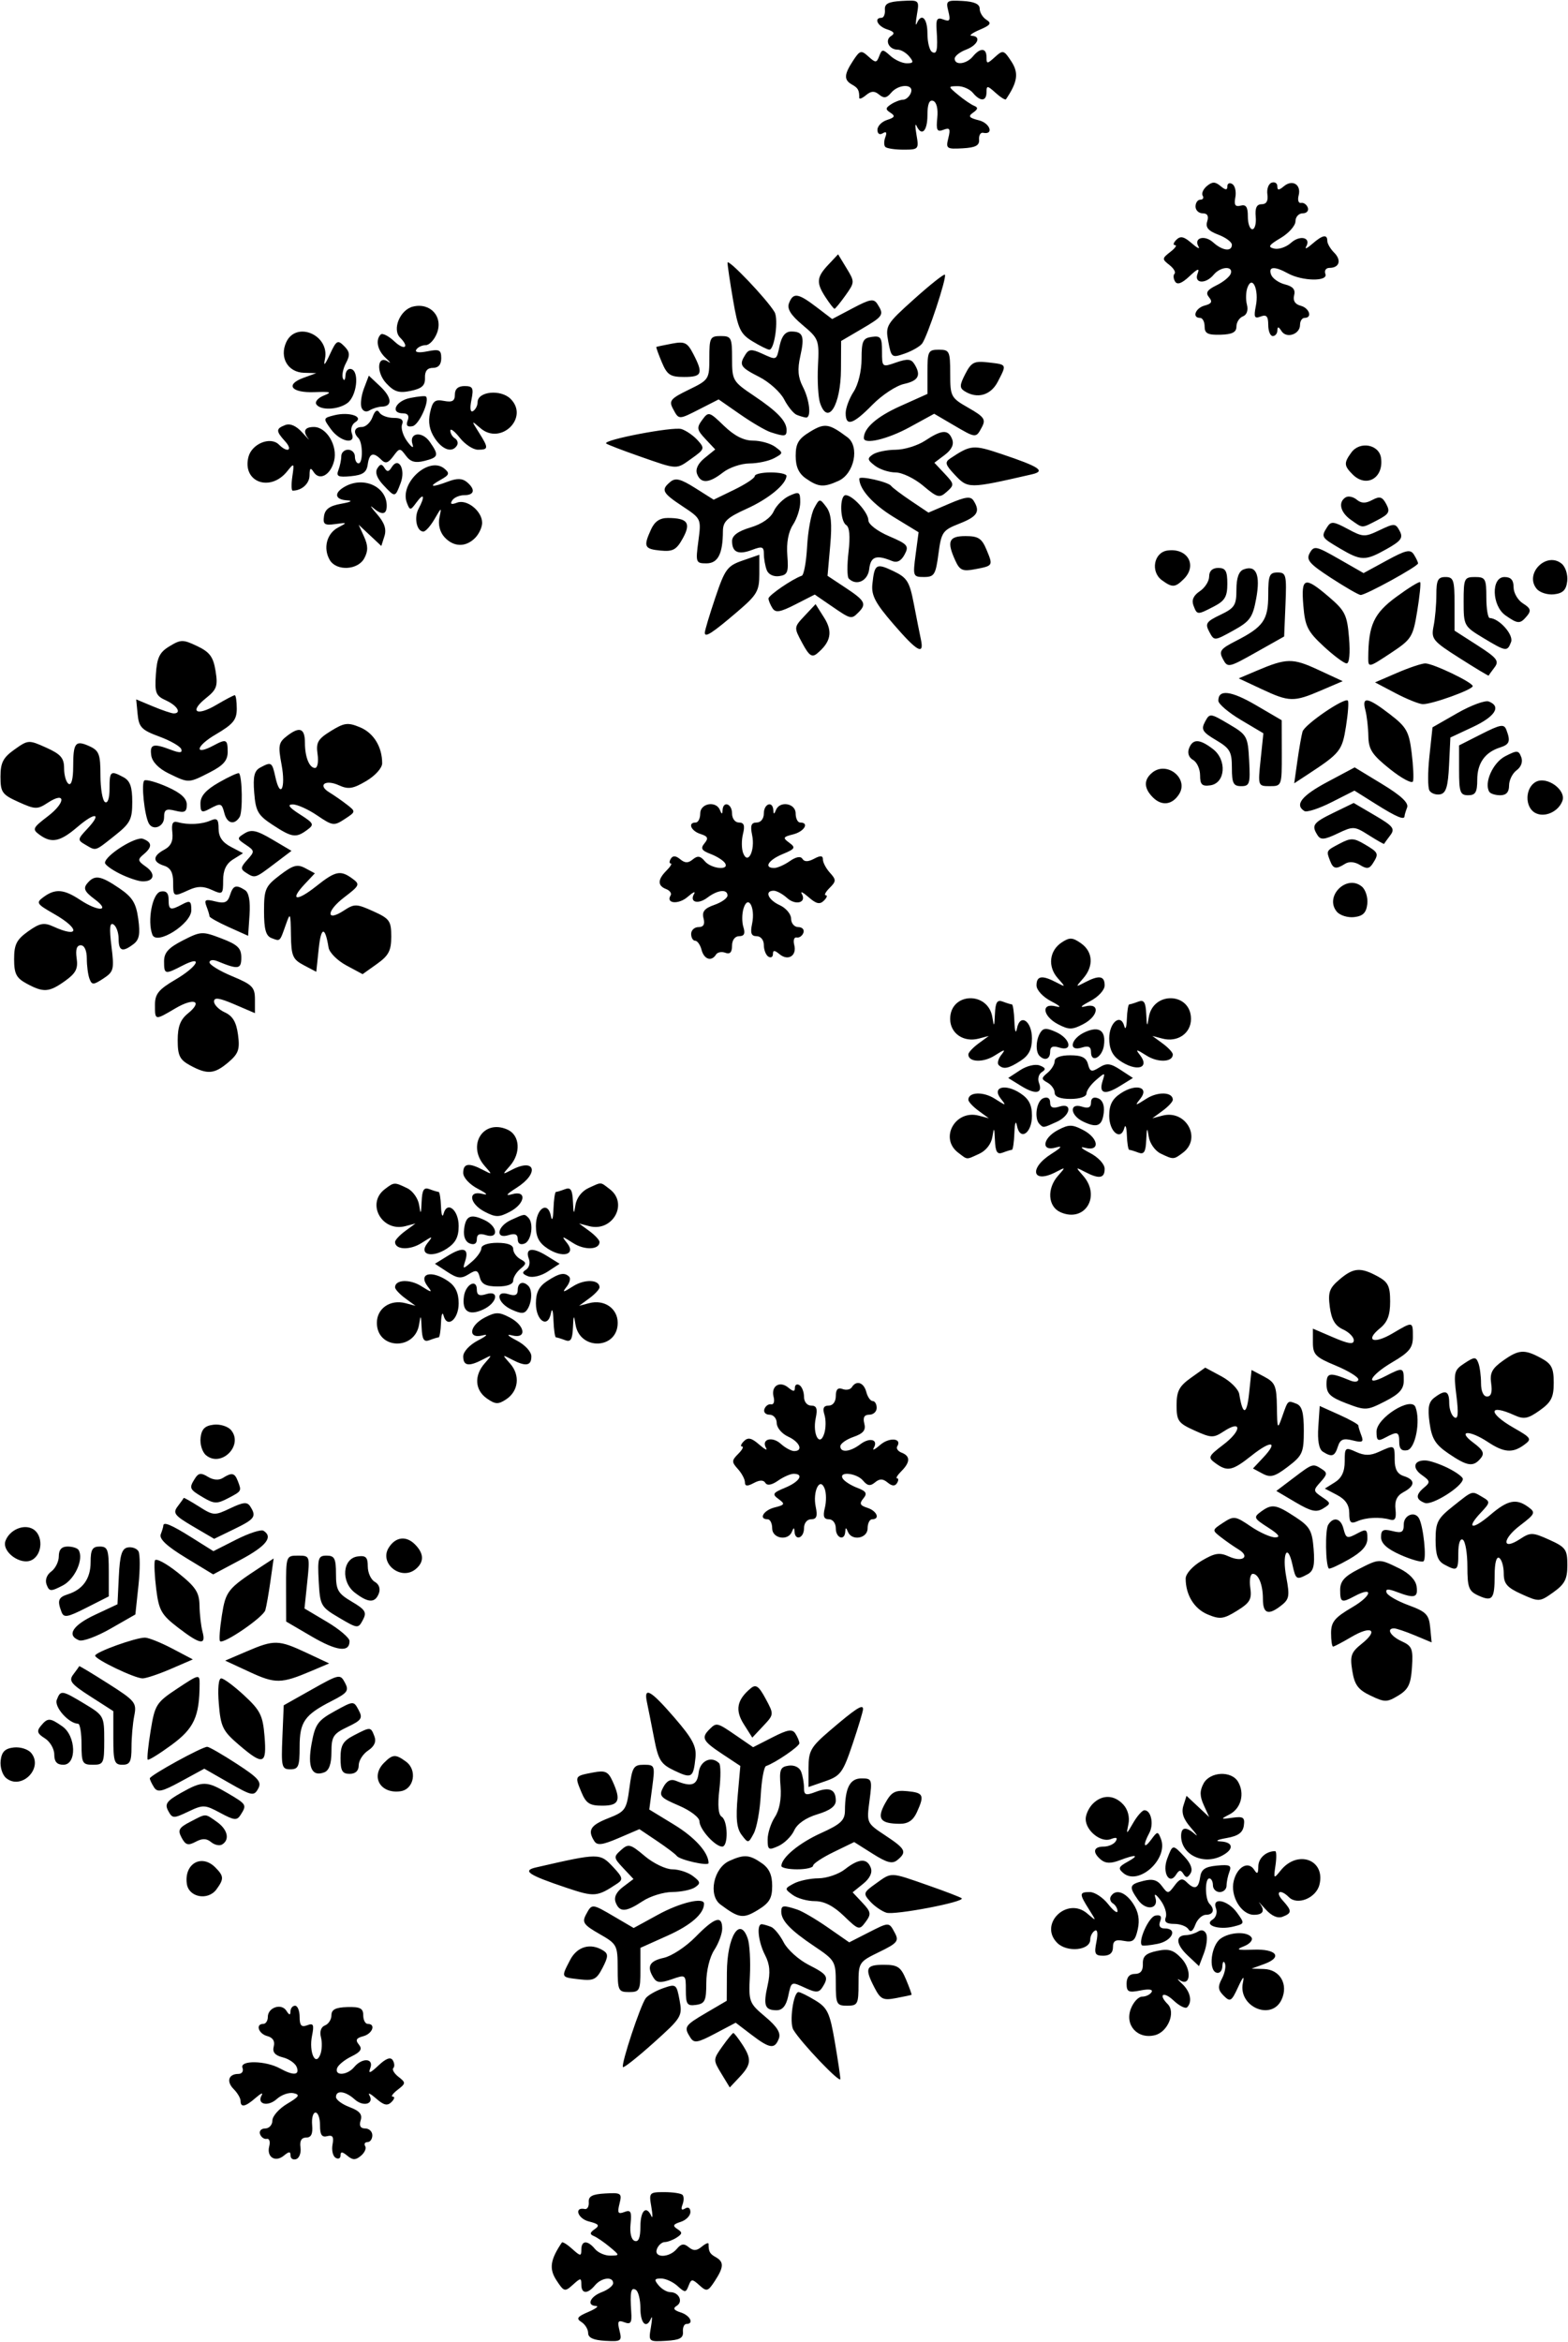
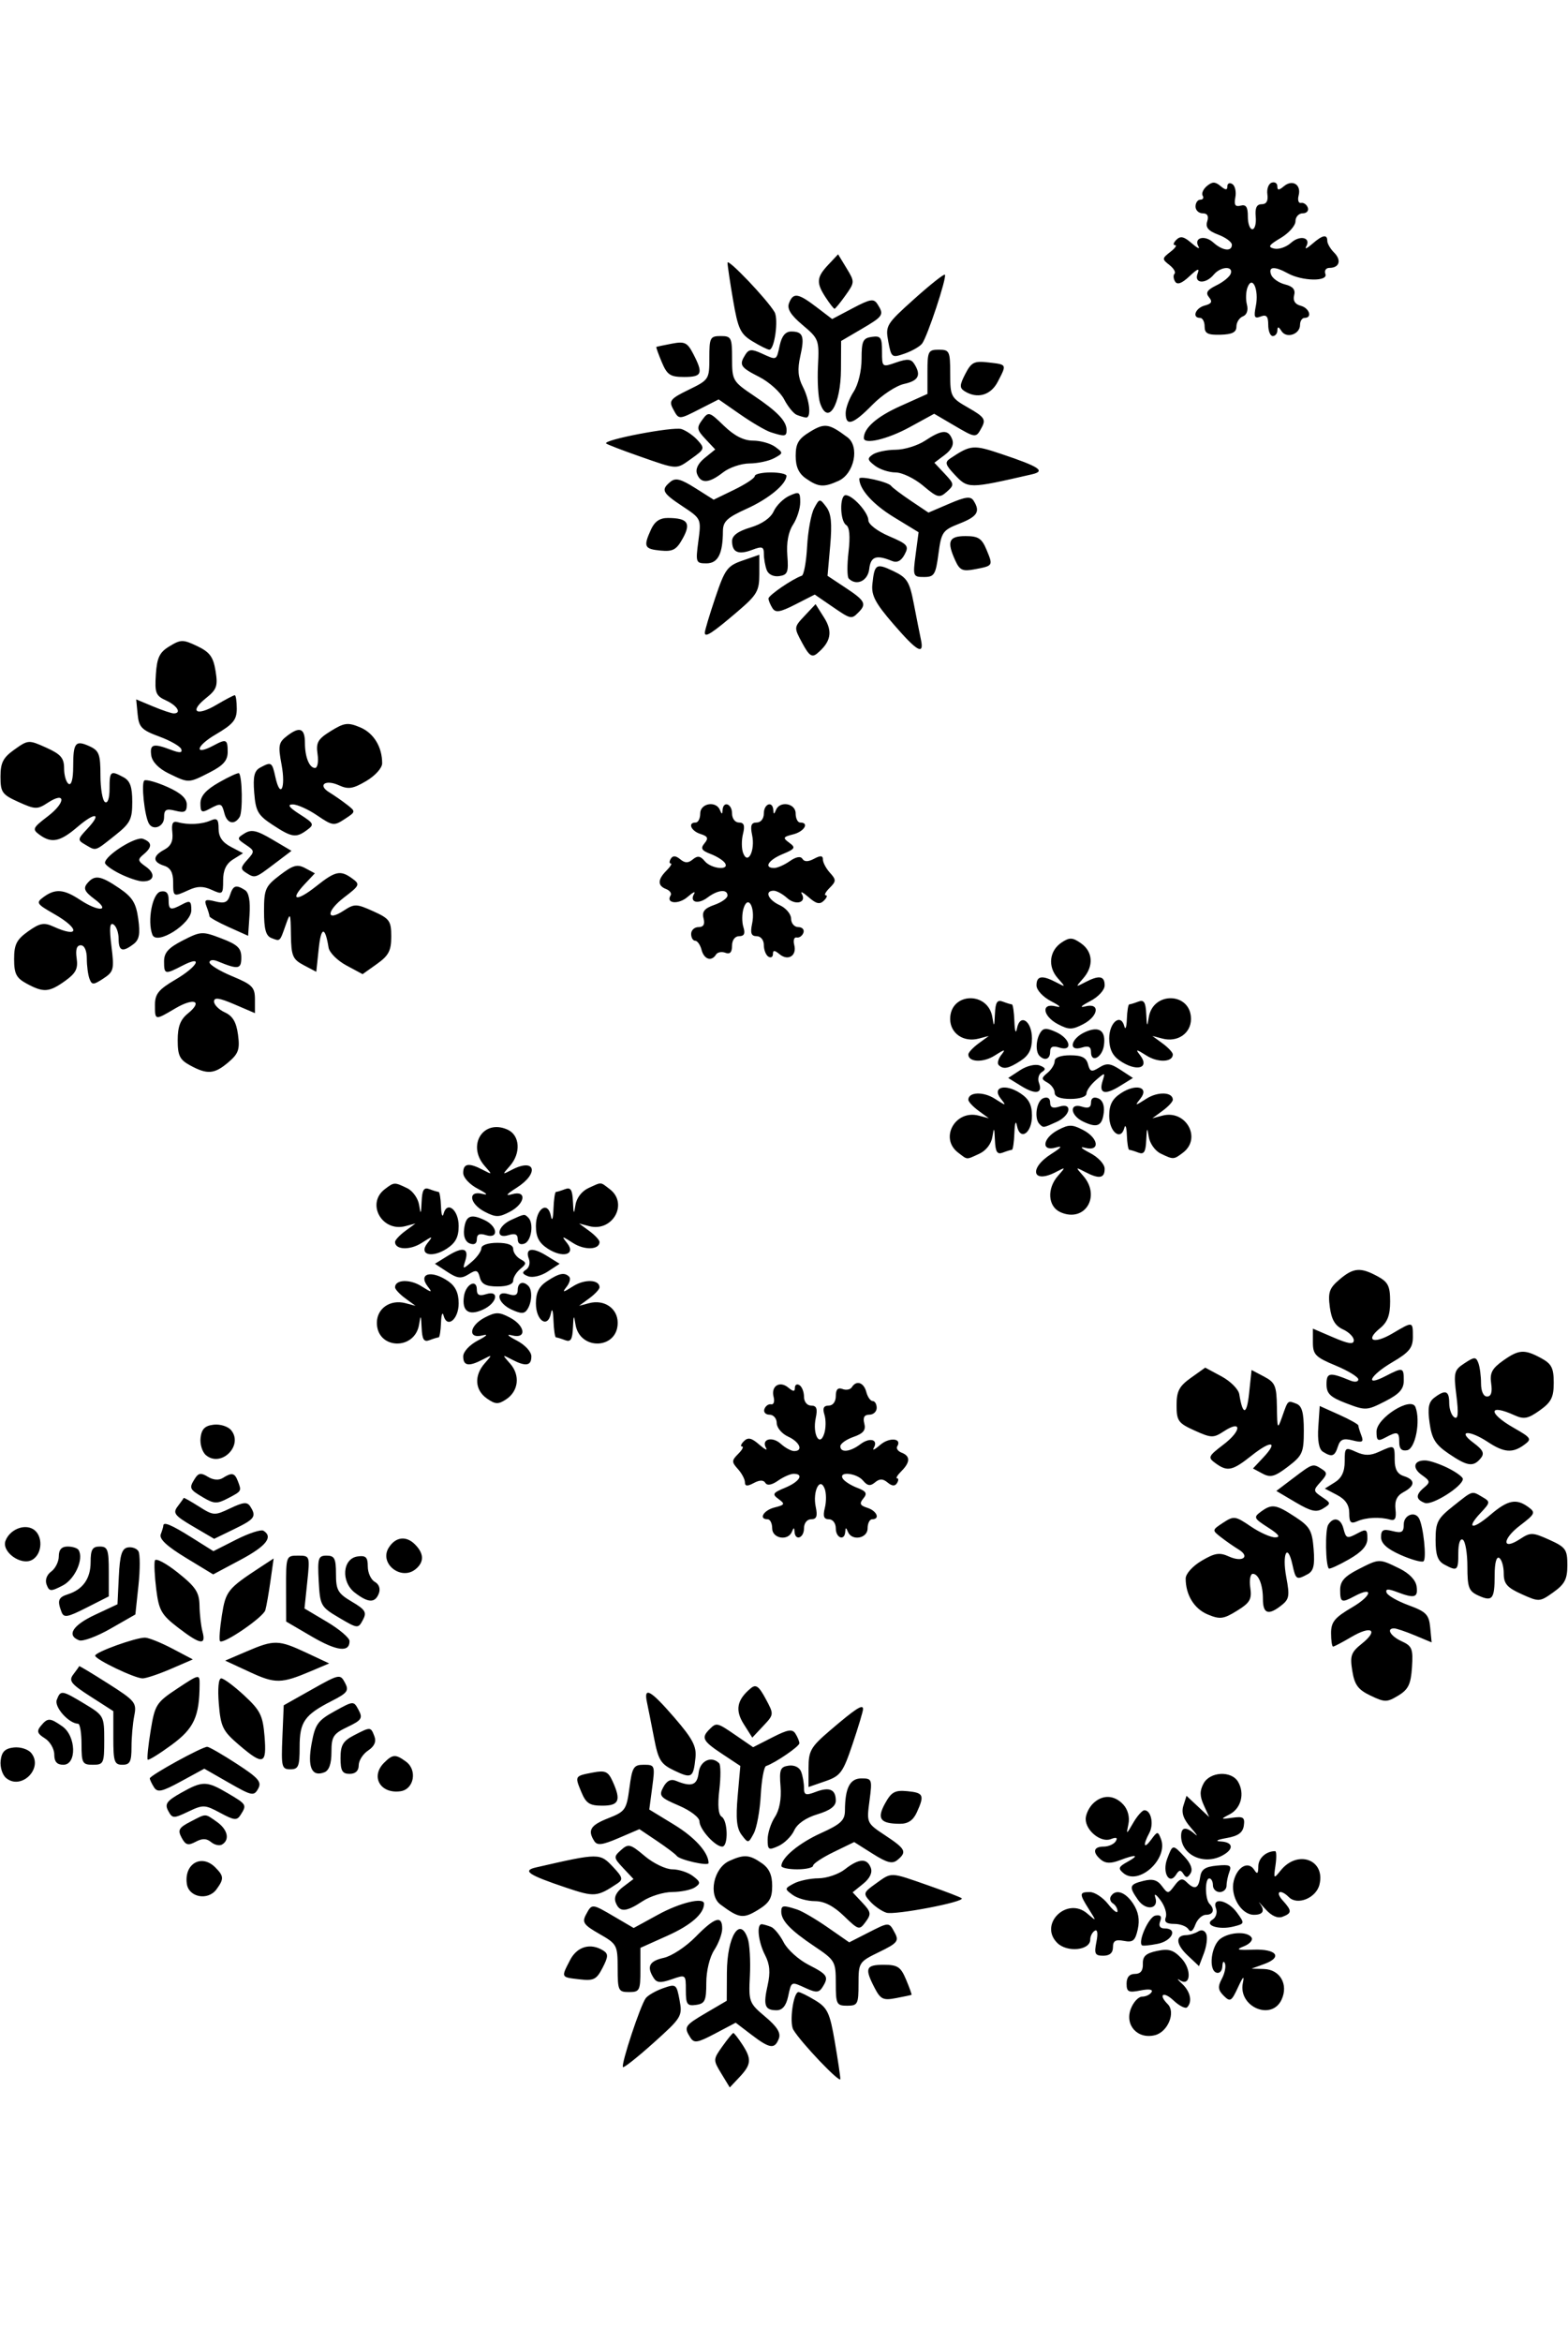
<svg xmlns="http://www.w3.org/2000/svg" height="855.3" preserveAspectRatio="xMidYMid meet" version="1.0" viewBox="77.1 99.0 573.0 855.3" width="573.0" zoomAndPan="magnify">
  <g id="change1_1">
    <path d="m464.59 541.72c-4.573-2.054-4.984-8.635-0.83-13.32 2.814-3.175 2.791-3.218-0.721-1.376-8.62 4.521-10.171-1.221-1.77-6.553 3.778-2.398 4.276-3.104 1.661-2.354-5.499 1.576-4.866-3.437 0.81-6.41 3.942-2.065 5.156-2.067 9.133-0.01 5.695 2.945 6.346 7.943 0.85 6.533-2.252-0.578-1.593 0.157 1.661 1.85 3.081 1.603 5.396 4.104 5.396 5.828 0 3.486-2.042 3.805-7.166 1.118-3.513-1.842-3.535-1.799-0.721 1.376 6.683 7.54 0.591 17.315-8.302 13.32zm-37.361-21.747c-6.92-5.253-1.052-15.772 7.535-13.509l3.673 0.968-3.736-2.739c-2.055-1.507-3.736-3.316-3.736-4.02 0-2.857 5.431-3.083 9.635-0.4 4.236 2.703 4.356 2.703 2.217 9.2e-4 -3.35-4.231 1.587-5.621 7.11-2.002 3.164 2.073 4.285 4.232 4.285 8.251 0 6.415-4.378 9.315-5.482 3.631-0.417-2.147-0.801-1.086-0.934 2.583-0.124 3.425-0.539 6.227-0.921 6.227s-1.876 0.454-3.321 1.008c-2.049 0.786-2.681-0.218-2.875-4.566-0.209-4.673-0.357-4.872-0.919-1.234-0.403 2.613-2.318 5.091-4.811 6.227-4.922 2.243-4.151 2.285-7.721-0.425zm73.981 0.325c-2.006-0.969-3.948-3.72-4.317-6.114-0.565-3.664-0.71-3.471-0.92 1.222-0.194 4.349-0.826 5.353-2.875 4.566-1.445-0.554-2.939-1.008-3.321-1.008s-0.781-2.428-0.887-5.396-0.526-4.13-0.934-2.583c-1.277 4.845-5.515 1.417-5.515-4.461 0-4.019 1.121-6.178 4.285-8.251 5.523-3.619 10.46-2.229 7.11 2.002-2.14 2.702-2.019 2.702 2.217-9.2e-4 4.204-2.682 9.635-2.457 9.635 0.4 0 0.704-1.681 2.513-3.736 4.02l-3.736 2.739 3.673-0.968c8.587-2.264 14.455 8.256 7.535 13.509-3.423 2.599-3.501 2.602-8.213 0.325zm-44.231-10.744c-2.063-2.063-1.121-8.495 1.384-9.456 1.548-0.594 2.491 0.01 2.491 1.595 0 1.795 0.984 2.238 3.321 1.496 4.993-1.585 4.207 3.215-0.908 5.545-4.96 2.26-4.86 2.247-6.287 0.82zm15.913-0.926c-4.766-2.29-5.12-6.932-0.415-5.439 2.337 0.742 3.321 0.298 3.321-1.496 0-1.624 0.937-2.191 2.581-1.56 1.614 0.62 2.392 2.572 2.076 5.216-0.592 4.952-2.426 5.747-7.562 3.279zm-10.378-10.504c0-1.233-1.168-2.896-2.596-3.695-2.354-1.317-2.354-1.653 0-3.607 1.428-1.185 2.596-3.109 2.596-4.276 0-1.307 2.174-2.121 5.661-2.121 4.224 0 5.877 0.825 6.511 3.25 0.73 2.79 1.316 2.96 4.138 1.197 2.716-1.696 4.072-1.54 7.788 0.894l4.499 2.948-4.752 2.938c-5.551 3.432-7.8 2.776-6.333-1.846 1.011-3.184 0.932-3.195-2.423-0.321-1.907 1.633-3.468 3.849-3.468 4.925 0 1.128-2.459 1.956-5.812 1.956-3.773 0-5.812-0.787-5.812-2.242zm-12.224-2.471-4.752-2.938 4.324-2.833c2.453-1.607 5.566-2.356 7.196-1.731 2.146 0.823 2.345 1.428 0.787 2.391-1.147 0.709-1.635 2.461-1.086 3.894 1.524 3.971-1.19 4.481-6.469 1.217zm-8.241-7.671c-0.601-0.601-0.165-2.269 0.969-3.707 1.705-2.163 1.287-2.121-2.418 0.244-4.204 2.682-9.635 2.457-9.635-0.4 0-0.704 1.681-2.513 3.736-4.02l3.736-2.739-3.673 0.968c-5.541 1.46-10.441-1.908-10.441-7.177 0-9.751 13.94-10.23 15.437-0.53 0.562 3.638 0.71 3.439 0.919-1.234 0.194-4.349 0.826-5.353 2.875-4.566 1.445 0.554 2.939 1.008 3.321 1.008s0.796 2.802 0.921 6.227c0.133 3.668 0.517 4.729 0.934 2.583 1.104-5.684 5.482-2.784 5.482 3.631 0 3.953-1.121 6.177-4.093 8.125-4.435 2.906-6.371 3.287-8.07 1.589zm44.127-1.688c-2.582-1.801-3.736-4.284-3.736-8.038 0-5.868 4.24-9.288 5.515-4.449 0.408 1.548 0.828 0.385 0.934-2.583s0.505-5.397 0.887-5.397 1.876-0.454 3.321-1.008c2.049-0.786 2.681 0.218 2.875 4.566 0.209 4.673 0.357 4.872 0.919 1.234 1.497-9.7 15.437-9.221 15.437 0.53 0 5.269-4.9 8.638-10.441 7.177l-3.673-0.968 3.736 2.739c2.055 1.507 3.736 3.315 3.736 4.02 0 2.857-5.431 3.083-9.635 0.4-3.705-2.364-4.123-2.406-2.418-0.244 3.894 4.941-1.267 6.338-7.458 2.02zm-29.197-1.648c-1.511-1.511-1.349-5.903 0.314-8.526 1.095-1.726 2.257-1.756 5.786-0.149 5.248 2.391 6.193 7.248 1.095 5.63-2.357-0.748-3.321-0.298-3.321 1.549 0 2.689-1.935 3.436-3.874 1.496zm18.819-1.357c0-1.985-0.916-2.45-3.321-1.687-5.091 1.616-4.157-3.237 1.083-5.625 5.208-2.373 7.746-0.587 6.945 4.888-0.645 4.406-4.707 6.498-4.707 2.424zm-12.058-10.204c-5.664-2.968-6.28-7.926-0.81-6.523 2.252 0.578 1.593-0.157-1.661-1.85-3.081-1.603-5.397-4.104-5.397-5.828 0-3.486 2.042-3.805 7.166-1.118 3.56 1.867 3.571 1.839 0.588-1.524-3.735-4.209-3.084-10.037 1.456-13.035 2.891-1.909 3.944-1.861 7.057 0.319 4.403 3.084 4.714 8.395 0.753 12.863-2.814 3.175-2.791 3.218 0.721 1.376 5.124-2.687 7.166-2.369 7.166 1.118 0 1.724-2.316 4.225-5.396 5.828-3.253 1.693-3.913 2.428-1.661 1.85 5.495-1.41 4.845 3.588-0.85 6.533-3.977 2.056-5.191 2.055-9.133-0.01z" fill="inherit" />
  </g>
  <g id="change1_2">
    <path d="m333.47 445.91c-0.478-1.827-1.528-3.321-2.335-3.321s-1.467-1.121-1.467-2.491 1.208-2.491 2.684-2.491c1.839 0 2.419-1.014 1.842-3.222-0.634-2.425 0.345-3.636 3.958-4.895 2.64-0.92 4.8-2.459 4.8-3.42 0-2.447-3.566-2.084-7.302 0.743-3.472 2.628-6.696 1.733-4.894-1.36 0.629-1.079-0.433-0.58-2.359 1.108-3.287 2.88-8.092 2.481-6.238-0.519 0.466-0.754-0.269-1.8-1.633-2.324-3.191-1.224-3.148-3.473 0.128-6.749 1.435-1.435 2.138-2.609 1.562-2.609s-0.563-0.783 0.029-1.741c0.736-1.19 1.817-1.126 3.419 0.203 1.751 1.453 2.916 1.468 4.613 0.06 1.727-1.433 2.769-1.283 4.354 0.627 2.35 2.831 9.136 3.515 7.426 0.748-0.599-0.97-2.966-2.476-5.26-3.349-3.333-1.267-3.783-2.052-2.242-3.909 1.529-1.842 1.222-2.548-1.48-3.405-3.475-1.103-4.761-4.179-1.748-4.179 0.913 0 1.661-1.494 1.661-3.321 0-3.727 5.797-4.729 7.203-1.245 0.67 1.661 0.864 1.661 0.969 0 0.22-3.477 3.452-2.311 3.452 1.245 0 1.863 1.107 3.321 2.522 3.321 1.861 0 2.249 1.088 1.481 4.147-0.573 2.281-0.547 5.436 0.058 7.011 1.734 4.52 4.458-0.962 3.276-6.592-0.727-3.459-0.323-4.566 1.663-4.566 1.516 0 2.623-1.402 2.623-3.321 0-3.556 3.232-4.722 3.452-1.245 0.105 1.661 0.299 1.661 0.969 0 1.406-3.484 7.203-2.481 7.203 1.245 0 1.827 0.747 3.321 1.661 3.321 3.437 0 1.49 3.3-2.544 4.313-3.753 0.942-3.909 1.271-1.454 3.066 2.437 1.782 2.16 2.255-2.438 4.159-5.233 2.167-6.987 5.067-3.066 5.067 1.167 0 3.733-1.129 5.703-2.509 2.274-1.593 3.961-1.894 4.621-0.826 0.7 1.133 2.093 1.119 4.26-0.041 2.36-1.263 3.22-1.188 3.22 0.28 0 1.102 1.156 3.281 2.57 4.843 2.321 2.565 2.31 3.099-0.119 5.527-1.478 1.478-2.112 2.688-1.407 2.688s0.402 0.879-0.672 1.953c-1.498 1.498-2.804 1.207-5.599-1.245-2.005-1.759-3.131-2.316-2.503-1.238 1.879 3.224-2.213 4.383-5.374 1.523-1.613-1.459-3.807-2.653-4.877-2.653-3.458 0-2.064 3.338 2.206 5.284 2.283 1.04 4.151 3.266 4.151 4.946s1.183 3.054 2.629 3.054 2.287 0.934 1.868 2.076-1.525 1.914-2.459 1.717-1.336 1.026-0.893 2.718c1.03 3.941-2.228 5.998-5.369 3.391-1.834-1.522-2.418-1.533-2.418-0.045 0 1.079-0.747 1.5-1.661 0.936s-1.661-2.477-1.661-4.249c0-1.83-1.133-3.223-2.623-3.223-1.987 0-2.39-1.107-1.663-4.566 1.242-5.913-1.471-10.801-3.116-5.616-0.618 1.947-0.649 5.035-0.07 6.861 0.748 2.357 0.298 3.321-1.549 3.321-1.54 0-2.603 1.429-2.603 3.499 0 2.394-0.77 3.203-2.438 2.563-1.341-0.514-2.879-0.221-3.419 0.653-1.648 2.666-4.369 1.774-5.286-1.733z" fill="inherit" />
  </g>
  <g id="change1_3">
    <path d="m146.6 488.13c-3.824-2.075-4.566-3.572-4.566-9.215 0-4.983 0.973-7.527 3.736-9.767 5.602-4.542 2.254-5.899-4.59-1.86-7.542 4.45-7.448 4.466-7.448-1.297 0-3.961 1.336-5.607 7.472-9.203 8.223-4.819 10.41-9.165 2.573-5.112-6.423 3.322-6.724 3.251-6.724-1.584 0-3.154 1.605-4.936 6.857-7.616 6.605-3.37 7.124-3.396 14.114-0.727 5.931 2.265 7.257 3.541 7.257 6.979 0 4.3-1.112 4.471-8.717 1.34-1.598-0.658-2.906-0.469-2.906 0.42s3.736 3.169 8.302 5.067c7.368 3.062 8.302 4.014 8.302 8.465v5.014l-7.472-3.203c-5.612-2.406-7.472-2.664-7.472-1.038 0 1.191 1.78 2.976 3.955 3.967 2.869 1.307 4.188 3.546 4.803 8.154 0.719 5.383 0.179 6.92-3.54 10.08-5.098 4.331-7.658 4.54-13.936 1.134zm-59.777-29.889c-3.777-2.049-4.566-3.596-4.566-8.953 0-5.337 0.899-7.116 5.113-10.117 4.276-3.045 5.784-3.335 9.211-1.774 9.573 4.362 9.812 0.847 0.311-4.58-6.484-3.704-6.728-4.101-3.821-6.227 4.227-3.091 7.387-2.841 13.263 1.051 6.743 4.466 11.37 4.265 5.341-0.231-3.66-2.73-4.222-3.928-2.703-5.759 2.683-3.233 4.84-2.912 11.688 1.742 4.85 3.295 6.151 5.392 6.96 11.208 0.768 5.528 0.371 7.627-1.746 9.23-4.041 3.061-5.427 2.556-5.427-1.978 0-2.229-0.846-4.576-1.881-5.216-1.364-0.843-1.568 1.345-0.742 7.955 1.058 8.466 0.847 9.31-2.947 11.795-3.66 2.398-4.189 2.41-5.07 0.113-0.541-1.41-0.984-4.745-0.984-7.41 0-2.919-0.876-4.846-2.203-4.846-1.48 0-1.974 1.561-1.505 4.758 0.559 3.81-0.293 5.463-4.28 8.302-5.823 4.147-7.844 4.281-14.013 0.935zm101.29-6.714c-4.058-2.138-4.581-3.37-4.697-11.07-0.124-8.187-0.228-8.39-1.888-3.683-2.22 6.294-1.99 6.081-5.216 4.843-2.054-0.788-2.728-3.213-2.728-9.805 0-8.052 0.467-9.114 5.792-13.175 4.836-3.688 6.369-4.109 9.289-2.546l3.497 1.872-3.76 4.003c-5.616 5.978-2.937 6.429 4.251 0.716 7.049-5.602 8.85-5.98 13.23-2.777 2.853 2.087 2.666 2.514-2.987 6.827-6.625 5.053-6.719 9.146-0.11 4.816 3.825-2.506 4.591-2.487 10.706 0.271 5.99 2.701 6.587 3.539 6.587 9.247 0 5.146-0.943 6.948-5.234 10.004l-5.234 3.727-5.955-3.199c-3.275-1.759-6.194-4.693-6.487-6.52-1.255-7.833-2.738-7.718-3.583 0.277l-0.906 8.579-4.566-2.405zm-55.331-11.146c-1.931-5.033 0.018-15.184 3.026-15.753 2.01-0.381 2.906 0.51 2.906 2.892 0 3.919 0.606 4.124 5.091 1.724 2.752-1.473 3.212-1.16 3.212 2.185 0 5.009-12.686 12.987-14.234 8.953zm27.933-2.766c-3.881-1.743-7.057-3.518-7.057-3.945s-0.496-2.069-1.103-3.651c-0.926-2.413-0.41-2.701 3.208-1.793 3.402 0.854 4.534 0.381 5.366-2.242 1.153-3.631 2.193-3.989 5.499-1.893 1.419 0.9 1.997 4.045 1.661 9.037l-0.516 7.656-7.057-3.17zm-20.341-16.504c0-3.411-0.995-5.185-3.321-5.924-4.264-1.353-4.226-3.55 0.104-5.867 2.407-1.288 3.276-3.156 2.924-6.285-0.37-3.289 0.145-4.27 1.972-3.753 3.775 1.068 8.796 0.815 12.02-0.605 2.346-1.033 2.906-0.456 2.906 2.996 0 2.953 1.38 4.999 4.46 6.613l4.46 2.337-3.63 2.267c-2.519 1.573-3.63 3.913-3.63 7.644 0 5.133-0.189 5.291-4.151 3.485-3.118-1.421-5.204-1.412-8.38 0.036-5.719 2.606-5.734 2.599-5.734-2.942zm-19.511-3.01c-2.968-1.477-5.397-3.259-5.397-3.961 0-2.683 11.252-9.784 13.897-8.77 3.38 1.297 3.434 2.995 0.181 5.695-2.231 1.852-2.131 2.375 0.858 4.468 3.746 2.624 3.024 5.523-1.335 5.359-1.544-0.058-5.236-1.315-8.204-2.792zm46.144-0.347c-2.088-1.321-2.025-1.976 0.461-4.723 2.752-3.041 2.726-3.297-0.551-5.498-3.294-2.213-3.31-2.387-0.385-4.187 2.456-1.511 4.423-1.068 10.071 2.267l7.019 4.145-6.266 4.744c-7.076 5.357-7.04 5.346-10.351 3.252zm-58.737-10.25c-2.9-1.686-2.867-1.96 0.698-5.755 5.513-5.868 3.04-6.36-3.569-0.71-6.344 5.423-9.453 6.061-13.854 2.844-2.751-2.012-2.528-2.507 3.035-6.75 6.609-5.041 6.598-9.279-0.012-4.947-3.825 2.506-4.591 2.487-10.707-0.271-5.99-2.701-6.587-3.539-6.587-9.247 0-5.112 0.947-6.951 5.101-9.909 5.004-3.563 5.225-3.576 11.623-0.691 5.327 2.402 6.522 3.79 6.522 7.572 0 2.547 0.747 5.093 1.661 5.657 1.011 0.625 1.661-1.828 1.661-6.267 0-8.809 0.812-9.823 5.977-7.469 3.475 1.583 3.986 2.94 3.986 10.584 0 4.822 0.747 9.23 1.66 9.794 0.988 0.611 1.661-1.367 1.661-4.883 0-6.454 0.34-6.734 5.091-4.191 2.425 1.298 3.212 3.501 3.212 8.993 0 6.47-0.715 7.84-6.466 12.395-7.33 5.805-6.652 5.599-10.693 3.25zm68.393-7.273c-5.292-3.469-6.13-4.937-6.666-11.677-0.475-5.978 0.02-8.048 2.208-9.219 4.073-2.18 4.323-2.023 5.533 3.486 1.797 8.18 3.857 4.046 2.256-4.526-1.335-7.145-1.123-8.159 2.238-10.694 4.45-3.357 6.296-2.561 6.296 2.714 0 5.164 1.611 9.17 3.687 9.17 0.919 0 1.34-2.259 0.934-5.02-0.627-4.274 0.094-5.534 4.857-8.477 4.911-3.035 6.211-3.201 10.651-1.362 4.972 2.059 8.099 7.134 8.099 13.144 0 1.726-2.53 4.541-5.831 6.489-4.827 2.848-6.544 3.116-9.97 1.555-4.969-2.264-7.924-0.09-3.513 2.584 1.706 1.034 4.598 3.044 6.426 4.465 3.291 2.559 3.283 2.611-0.802 5.287-3.909 2.562-4.437 2.491-10.074-1.339-3.272-2.223-7.296-4.029-8.942-4.014-2.099 0.02-1.322 1.098 2.604 3.611 5.218 3.34 5.393 3.733 2.588 5.784-4.008 2.931-5.458 2.705-12.578-1.963zm-45.133-0.403c-1.635-2.764-2.923-15.07-1.652-15.781 0.749-0.419 4.538 0.653 8.42 2.383 4.869 2.171 7.057 4.166 7.057 6.436 0 2.68-0.77 3.097-4.151 2.248-3.445-0.865-4.151-0.446-4.151 2.459 0 3.321-3.94 4.931-5.522 2.256zm27.589-3.736c-1.003-3.834-1.262-3.909-5.572-1.602-2.741 1.467-3.21 1.163-3.199-2.076 0.009-2.693 1.978-4.917 6.786-7.663 3.725-2.128 7.014-3.622 7.309-3.321 1.208 1.236 1.397 14.073 0.235 15.953-1.893 3.063-4.583 2.438-5.559-1.292zm-20.407-14.618c-3.63-1.771-6.011-4.234-6.342-6.562-0.59-4.141 0.729-4.517 7.207-2.054 3.198 1.216 4.229 1.156 3.771-0.22-0.347-1.042-3.961-3.119-8.03-4.617-6.465-2.379-7.465-3.408-7.924-8.151l-0.525-5.428 6.125 2.559c3.369 1.407 6.781 2.559 7.582 2.559 2.994 0 1.31-2.855-2.784-4.721-3.778-1.722-4.187-2.761-3.736-9.515 0.413-6.183 1.335-8.083 5.001-10.299 4.149-2.508 4.929-2.51 10.138-0.026 4.552 2.171 5.841 3.916 6.671 9.03 0.899 5.539 0.458 6.796-3.496 9.955-6.247 4.993-3.502 6.769 3.802 2.459 3.288-1.94 6.308-3.527 6.713-3.527s0.735 2.21 0.735 4.911c0 4.091-1.294 5.67-7.752 9.454-7.265 4.258-7.939 7.854-0.752 4.007 4.681-2.505 5.183-2.278 5.183 2.349 0 3.125-1.585 4.926-6.576 7.472-7.793 3.976-7.608 3.971-15.01 0.36z" fill="inherit" />
  </g>
  <g id="change1_4">
-     <path d="m565.6 431.96c-4.608-5.553 3.608-13.769 9.161-9.16 1.372 1.139 2.27 4.003 1.996 6.364-0.374 3.219-1.573 4.418-4.792 4.792-2.361 0.274-5.225-0.624-6.364-1.996zm-2.449-18.565c-1.433-3.735-1.472-3.666 3.558-6.302 4.036-2.115 5.097-2.079 9.133 0.305 5.05 2.983 5.214 3.374 2.931 6.963-1.257 1.976-2.225 2.094-4.689 0.567-1.918-1.188-4-1.356-5.447-0.441-3.318 2.1-4.338 1.897-5.485-1.093zm14.178-9.337c-5.285-3.347-5.697-3.37-11.422-0.639-4.797 2.288-6.204 2.415-7.317 0.661-2.329-3.672-1.679-4.584 5.883-8.257l7.311-3.552 7.731 4.531c6.75 3.956 7.463 4.883 5.613 7.309-1.165 1.528-2.163 2.923-2.217 3.099s-2.566-1.242-5.582-3.151zm2.642-11.331-7.909-4.967-8.343 4.228c-4.588 2.325-9.062 3.783-9.941 3.24-3.665-2.265-1.02-5.619 8.385-10.631l9.983-5.321 10.049 6.105c6.906 4.195 9.757 6.868 9.113 8.546-0.515 1.343-0.937 2.754-0.937 3.136 0 1.579-2.919 0.362-10.4-4.335zm58.096 3.146c-3.843-2.151-3.654-9.199 0.304-11.318 4.063-2.174 11.196 3.013 9.658 7.022-1.532 3.992-6.599 6.177-9.961 4.295zm-139.65-5.624c-3.335-3.335-3.431-6.417-0.281-9.031 5.315-4.411 13.479 2.068 9.856 7.821-2.494 3.96-6.338 4.446-9.575 1.21zm101.06-2.495c-0.64-1.036-0.653-6.66-0.028-12.496l1.136-10.612 9.064-5.186c4.985-2.852 10.159-4.766 11.496-4.253 4.669 1.792 2.371 5.48-5.797 9.306l-8.23 3.855-0.488 10.112c-0.379 7.848-1.104 10.229-3.239 10.635-1.513 0.288-3.275-0.324-3.915-1.36zm10.818-7.404v-9.105l8.145-4.127c7.013-3.554 8.282-3.77 9.133-1.553 1.6 4.169 1.178 5.34-2.323 6.451-5.486 1.741-8.312 5.735-8.312 11.745 0 4.586-0.646 5.693-3.321 5.693-2.917 0-3.321-1.107-3.321-9.105zm11.044 7.85c-2.003-3.242 1.309-10.661 5.797-12.981 4.361-2.255 4.905-2.227 5.876 0.304 0.646 1.684-0.024 3.589-1.69 4.807-1.518 1.11-2.76 3.617-2.76 5.572 0 2.41-1.037 3.553-3.223 3.553-1.773 0-3.572-0.565-3.998-1.255zm-105.69-6.019c0-2.301-1.151-4.828-2.558-5.616-1.552-0.868-2.135-2.534-1.483-4.234 1.37-3.571 3.87-3.498 8.747 0.253 5.182 3.986 4.561 12.464-0.97 13.25-3.026 0.43-3.736-0.264-3.736-3.654zm11.623-2.745c0-5.89-0.699-7.11-5.789-10.114-4.961-2.927-5.539-3.884-4.038-6.688 1.718-3.209 1.884-3.194 8.695 0.82 6.697 3.946 6.962 4.423 7.442 13.386 0.451 8.424 0.179 9.294-2.906 9.294-2.869 0-3.404-1.053-3.404-6.698zm10.499-2.957 1.009-9.655-8.212-4.875c-4.516-2.681-8.227-5.832-8.245-7.002-0.066-4.272 4.634-3.715 13.786 1.636l9.362 5.473 0.033 12.038c0.032 11.915-0.012 12.038-4.355 12.038-4.356 0-4.38-0.07-3.379-9.654zm47.281 3.432c-6.554-5.231-7.823-7.163-7.909-12.043-0.056-3.196-0.553-7.493-1.103-9.548-1.361-5.078 0.851-4.699 8.964 1.537 6.067 4.663 6.987 6.282 7.951 13.999 0.6 4.799 0.823 9.527 0.497 10.506s-4.106-1.024-8.4-4.451zm-33.844-3.013c0.638-4.51 1.486-9.32 1.884-10.69 0.754-2.595 15.315-12.554 16.55-11.319 0.388 0.388 0.085 4.631-0.673 9.429-1.403 8.875-2.109 9.76-14.011 17.562l-4.909 3.218 1.16-8.199zm35.841-24.736-7.472-3.933 8.025-3.464c4.414-1.905 9.064-3.464 10.334-3.464 2.863 0 17.342 6.934 17.342 8.305 0 1.288-14.989 6.682-18.265 6.572-1.37-0.046-5.853-1.853-9.963-4.016zm-48.984-1.508-8.302-3.888 6.545-2.781c10.942-4.649 13.148-4.685 22.476-0.363l8.983 4.162-7.932 3.4c-9.972 4.274-11.594 4.235-21.771-0.531zm72.436-11.272c-9.887-6.286-10.461-6.994-9.514-11.726 0.554-2.77 1.007-7.932 1.007-11.471 0-5.327 0.571-6.434 3.321-6.434 2.945 0 3.321 1.107 3.321 9.79v9.79l8.341 5.353c7.182 4.609 8.055 5.729 6.282 8.06-1.133 1.489-2.099 2.847-2.148 3.018s-4.823-2.7-10.61-6.38zm-86.497 0.356c-1.556-2.907-0.968-3.732 4.724-6.636 10.048-5.126 11.828-7.659 11.828-16.828 0-7.135 0.435-8.184 3.394-8.184 3.143 0 3.358 0.864 2.906 11.689l-0.488 11.689-10.294 5.794c-9.997 5.628-10.345 5.699-12.07 2.475zm53.101-0.501c0.058-11.916 2.035-16.208 10.243-22.233 4.488-3.294 8.412-5.714 8.721-5.376s-0.175 5.109-1.075 10.602c-1.553 9.481-2.049 10.262-9.772 15.372-7.959 5.267-8.136 5.302-8.118 1.635zm-16.285-4.164c-5.9-5.458-6.819-7.303-7.442-14.944-0.844-10.355 0.42-10.761 9.442-3.039 5.823 4.984 6.569 6.511 7.263 14.882 0.464 5.6 0.113 9.328-0.879 9.328-0.909 0-4.682-2.802-8.384-6.227zm58.194-3.139c-6.905-4.164-7.057-4.448-7.057-13.219 0-8.455 0.236-8.964 4.151-8.964 3.813 0 4.151 0.609 4.151 7.472 0 4.11 0.56 7.489 1.245 7.509 3.441 0.102 8.8 6.12 7.791 8.749-1.39 3.622-1.815 3.558-10.281-1.547zm-100.01-2.185c-1.596-2.982-1.107-3.729 4.055-6.19 5.217-2.488 5.87-3.51 5.87-9.186 0-4.267 0.864-6.718 2.602-7.385 4.604-1.767 6.22 1.884 4.647 10.495-1.292 7.069-2.261 8.432-8.409 11.823-6.946 3.831-6.95 3.832-8.764 0.442zm108.26-5.978c-5.043-3.532-5.319-14.02-0.369-14.02 2.341 0 3.321 1.107 3.321 3.752 0 2.063 1.551 4.721 3.447 5.905 2.769 1.73 3.056 2.624 1.457 4.551-2.504 3.017-3.308 2.998-7.856-0.187zm-114.04-3.642c-0.747-1.946 0.017-3.658 2.313-5.184 1.886-1.253 3.429-3.681 3.429-5.396 0-2.011 1.179-3.118 3.321-3.118 2.684 0 3.321 1.107 3.321 5.769 0 4.709-0.9 6.234-4.899 8.302-6.104 3.156-6.13 3.155-7.485-0.372zm50.275-10.052c-7.955-5.176-9.172-6.601-7.773-9.1 1.542-2.753 2.295-2.599 10.661 2.188l9.002 5.151 8.434-4.59c7.083-3.855 8.677-4.206 9.954-2.188 0.836 1.321 1.522 2.776 1.526 3.232 0.007 1.086-19.235 11.65-21.008 11.534-0.75-0.049-5.607-2.851-10.795-6.227zm75.157 3.989c-4.609-5.553 3.608-13.769 9.16-9.16 1.372 1.139 2.27 4.003 1.996 6.364-0.374 3.219-1.573 4.418-4.792 4.792-2.361 0.274-5.225-0.624-6.364-1.996zm-136.97-3.163c-4.234-3.096-2.93-10.128 2.007-10.828 7.344-1.041 11.049 5.354 6.017 10.387-3.171 3.171-4.212 3.228-8.024 0.441zm65.03-11.604c-6.799-4.01-6.907-4.192-4.62-7.81 1.374-2.173 2.32-2.085 7.492 0.701 5.59 3.011 6.239 3.036 11.651 0.455s5.821-2.565 7.346 0.284c1.341 2.506 0.536 3.623-4.757 6.598-7.827 4.399-9.299 4.379-17.112-0.228zm4.089-10.399c-3.927-2.751-4.813-6.488-1.957-8.253 0.953-0.589 2.774-0.208 4.045 0.847 1.684 1.397 3.224 1.431 5.669 0.122 2.747-1.47 3.677-1.199 5.115 1.488 1.496 2.796 1.024 3.664-3.169 5.833-5.982 3.093-5.23 3.096-9.704-0.037zm0.579-16.629c-3.171-3.171-3.228-4.212-0.441-8.024 3.096-4.234 10.128-2.93 10.828 2.007 1.041 7.344-5.354 11.049-10.387 6.017z" fill="inherit" />
-   </g>
+     </g>
  <g id="change1_5">
-     <path d="m197.6 303.52c-2.494-4.28-1.1-9.683 3.057-11.856 3.46-1.808 3.408-1.873-1.005-1.259-3.953 0.551-4.578 0.118-4.151-2.874 0.367-2.574 2.068-3.799 6.314-4.549 3.565-0.63 4.367-1.111 2.076-1.245-4.585-0.268-4.846-2.829-0.524-5.142 6.833-3.657 15.053 0.236 15.053 7.129 0 3.301-1.771 3.546-5.04 0.699-1.31-1.142-0.642-0.084 1.485 2.349 2.734 3.128 3.533 5.481 2.724 8.029l-1.144 3.604-4.141-3.878-4.141-3.878 1.978 4.356c1.489 3.281 1.511 5.228 0.088 7.887-2.347 4.385-10.212 4.775-12.63 0.625zm41.896-8.364c-1.631-1.802-2.346-4.572-1.822-7.057 0.837-3.965 0.782-3.951-1.776 0.476-1.452 2.511-3.283 4.566-4.069 4.566-2.435 0-3.519-5.063-1.779-8.313 2.454-4.586 2.004-6.08-0.718-2.382-2.26 3.071-2.427 3.08-3.539 0.211-2.803-7.233 8.079-17.165 13.698-12.502 2.043 1.696 1.828 2.311-1.447 4.128-4.668 2.59-3.204 2.873 2.887 0.557 3.169-1.205 5.124-1.146 6.75 0.203 3.246 2.694 2.835 4.814-0.934 4.814-1.773 0-3.763 0.874-4.424 1.943-0.827 1.337-0.265 1.584 1.803 0.79 3.606-1.384 9.165 3.086 9.165 7.369 0 1.62-1.174 4.119-2.609 5.554-3.446 3.446-7.87 3.305-11.184-0.358zm-22.371-19.06c-2.27-2.416-3.042-4.559-2.158-5.989 1.057-1.71 1.666-1.759 2.622-0.212s1.568 1.493 2.629-0.224c2.507-4.056 5.214 0.694 3.285 5.765-2.034 5.351-1.978 5.345-6.379 0.66zm-33.192-3.078c0.731-4.978 0.657-5.051-1.887-1.881-6.199 7.724-16.466 3.947-14.168-5.212 1.218-4.853 8.049-7.637 11.144-4.543 3.141 3.141 5.231 2.079 2.294-1.166-3.444-3.806-3.438-4.646 0.045-5.982 1.792-0.688 4.023 0.302 6.227 2.763 1.889 2.109 2.874 3.109 2.189 2.222-2.117-2.741-1.388-4.269 2.037-4.269 4.66 0 8.757 6.897 7.372 12.412-1.302 5.188-5.356 7.368-7.476 4.02-1.116-1.762-1.474-1.464-1.493 1.241-0.022 3.017-2.848 5.574-6.161 5.574-0.486 0-0.541-2.331-0.123-5.18zm16.827-2.306c0.58-1.512 1.055-3.808 1.055-5.103s1.121-2.355 2.491-2.355 2.491 1.121 2.491 2.491 0.595 2.491 1.323 2.491c1.663 0 1.6-7.595-0.077-9.272-2.05-2.049-1.414-4.012 1.299-4.012 1.399 0 3.144-1.622 3.878-3.605 0.884-2.389 1.739-2.949 2.535-1.661 0.661 1.069 3.002 1.944 5.203 1.944 2.818 0 3.727 0.714 3.075 2.414-0.509 1.327 0.353 4.13 1.917 6.227 1.639 2.198 2.449 2.64 1.913 1.045-1.442-4.293 3.429-5.024 6.287-0.944 3.45 4.925 3.241 5.666-1.965 6.973-3.336 0.837-5.082 0.347-6.745-1.896-2.161-2.914-2.331-2.907-4.638 0.206-1.858 2.508-2.839 2.787-4.381 1.245-2.936-2.936-4.348-2.436-4.943 1.75-0.412 2.9-1.788 3.856-6.152 4.273-4.661 0.445-5.441 0.068-4.566-2.211zm35.177-11.717c-1.913-2.919-2.442-5.842-1.684-9.294 0.926-4.217 1.754-4.912 5.09-4.274 3.051 0.583 3.984 0.038 3.984-2.329 0-2.044 1.195-3.091 3.529-3.091 3.048 0 3.39 0.69 2.516 5.064-0.628 3.141-0.392 4.68 0.623 4.053 0.899-0.556 1.635-2.006 1.635-3.224 0-3.96 8.467-4.806 12.067-1.207 6.86 6.86-3.6 17.064-10.989 10.72-3.433-2.948-3.434-2.945-0.598 1.555 3.592 5.7 3.558 6.285-0.36 6.285-1.76 0-4.749-1.969-6.642-4.375s-3.442-3.571-3.442-2.589 0.759 2.256 1.688 2.829 1.258 1.738 0.732 2.589c-1.733 2.805-5.315 1.612-8.149-2.712zm-37.904-3.223c-2.903-3.99-2.883-4.073 1.242-5.108 5.404-1.356 10.967 0.497 7.648 2.549-1.249 0.772-1.812 2.6-1.251 4.062 1.644 4.285-4.275 3.121-7.638-1.502zm28.042-3.191c0.655-1.707 0.078-2.611-1.666-2.611-4.855 0-2.767-4.546 2.578-5.616 2.886-0.577 5.476-0.82 5.757-0.539 1.494 1.494-2.516 10.384-4.89 10.842-1.943 0.374-2.479-0.251-1.778-2.076zm-16.868-4.71c-0.487-1.27-0.086-4.415 0.893-6.989l1.779-4.679 4.132 3.882c4.327 4.064 4.595 7.364 0.605 7.438-1.291 0.024-3.287 0.632-4.435 1.351-1.246 0.78-2.444 0.376-2.974-1.003zm-16.534-1.236c-0.569-0.921 0.694-2.354 2.808-3.184 3.12-1.225 2.471-1.457-3.451-1.231-8.511 0.324-10.849-2.738-3.998-5.237l4.649-1.696-4.508-0.131c-5.869-0.171-9.023-5.58-6.492-11.134 3.633-7.974 16.002-2.663 14.166 6.083-0.596 2.839-0.054 2.345 1.772-1.613 2.389-5.18 2.87-5.464 5.235-3.099 2.096 2.096 2.227 3.308 0.674 6.211-1.062 1.984-1.567 4.499-1.123 5.59s0.866 0.614 0.938-1.061c0.073-1.687 1.057-2.716 2.207-2.309 2.962 1.049 1.878 9.917-1.515 12.398-3.428 2.507-9.922 2.743-11.362 0.413zm25.614-7.599c-3.858-4.107-3.33-10.601 0.646-7.933 1.174 0.788 0.791 0.192-0.85-1.325-3.05-2.818-3.868-6.598-1.862-8.605 0.617-0.617 2.859 0.509 4.981 2.503 3.715 3.49 5.685 2.216 2.107-1.363-2.986-2.986-0.043-10.141 4.657-11.321 6.336-1.59 11.115 3.616 8.832 9.621-0.93 2.447-2.786 4.448-4.125 4.448s-2.889 0.736-3.445 1.635c-0.627 1.014 0.913 1.251 4.053 0.623 4.374-0.875 5.064-0.532 5.064 2.516 0 2.312-1.047 3.529-3.038 3.529-2.059 0-2.995 1.172-2.906 3.639 0.101 2.799-1.097 3.897-5.187 4.756-4.287 0.9-6.019 0.371-8.928-2.725z" fill="inherit" />
-   </g>
+     </g>
  <g id="change1_6">
    <path d="m517.31 218.26c0-1.736-0.747-3.157-1.661-3.157-3.062 0-1.7-3.622 1.696-4.51 2.532-0.662 2.917-1.407 1.569-3.031-1.357-1.635-0.696-2.685 2.748-4.364 2.494-1.216 4.84-3.144 5.211-4.286 0.947-2.908-3.743-2.596-6.243 0.415-2.934 3.535-7.291 3.257-5.897-0.376 0.826-2.153 0.087-1.915-2.968 0.955-2.777 2.609-4.44 3.22-5.24 1.926-0.644-1.043-0.735-2.333-0.201-2.866s-0.325-1.979-1.909-3.211c-2.716-2.112-2.697-2.381 0.343-4.731 1.773-1.37 2.557-2.491 1.744-2.491s-0.601-0.879 0.474-1.953c1.498-1.498 2.804-1.207 5.599 1.245 2.005 1.759 3.131 2.316 2.503 1.238-1.879-3.224 2.213-4.383 5.374-1.523 3.375 3.054 6.822 3.483 6.822 0.849 0-0.993-2.24-2.65-4.978-3.684-3.671-1.386-4.732-2.656-4.039-4.837 0.628-1.978 0.077-2.958-1.664-2.958-1.431 0-2.603-1.121-2.603-2.491s0.791-2.491 1.758-2.491 1.349-0.663 0.849-1.472 0.203-2.396 1.562-3.524c1.964-1.63 2.985-1.627 4.963 0.015 1.856 1.54 2.491 1.567 2.491 0.105 0-1.079 0.818-1.456 1.817-0.839s1.496 2.801 1.104 4.852c-0.533 2.788-0.043 3.554 1.941 3.036 1.969-0.515 2.648 0.508 2.632 3.963-0.012 2.561 0.726 4.657 1.639 4.657s1.471-2.055 1.239-4.566c-0.297-3.218 0.347-4.566 2.18-4.566 1.718 0 2.425-1.216 2.082-3.582-0.286-1.97 0.414-3.9 1.556-4.29s2.076 0.193 2.076 1.294c0 1.56 0.533 1.56 2.418-0.005 3.142-2.607 6.4-0.549 5.369 3.391-0.443 1.692-0.041 2.916 0.893 2.718s2.04 0.576 2.459 1.717-0.422 2.076-1.868 2.076-2.634 1.308-2.64 2.906-2.434 4.344-5.397 6.103c-4.4 2.612-4.832 3.322-2.357 3.882 1.666 0.377 4.421-0.575 6.122-2.114 3.283-2.971 7.462-1.931 5.534 1.377-0.629 1.079 0.352 0.653 2.179-0.945 3.803-3.327 5.551-3.682 5.551-1.127 0 0.978 1.128 2.907 2.506 4.285 2.77 2.77 1.906 5.559-1.722 5.559-1.287 0-1.956 1.002-1.486 2.226 1.084 2.825-8.453 2.664-13.718-0.232-4.917-2.704-7.259-2.508-6.101 0.511 0.529 1.378 2.809 2.969 5.067 3.535 2.906 0.729 3.879 1.896 3.331 3.994-0.502 1.919 0.327 3.252 2.353 3.781 3.228 0.844 4.417 4.45 1.468 4.45-0.913 0-1.661 1.144-1.661 2.543 0 3.469-4.971 5.129-6.784 2.265-1.049-1.657-1.475-1.726-1.493-0.242-0.014 1.142-0.773 2.076-1.686 2.076s-1.661-1.845-1.661-4.099c0-3.136-0.647-3.851-2.754-3.042-2.3 0.882-2.591 0.244-1.769-3.866 1.186-5.931-1.272-11.395-3.047-6.771-0.609 1.586-0.707 4.413-0.218 6.282 0.541 2.069-0.035 3.752-1.473 4.304-1.299 0.498-2.362 2.173-2.362 3.72 0 2.078-1.521 2.857-5.812 2.979-4.662 0.132-5.812-0.46-5.812-2.992z" fill="inherit" />
  </g>
  <g id="change1_7">
    <path d="m370.27 333.87c-3.089-5.736-3.088-5.748 0.888-9.979l3.98-4.237 3.114 4.918c3.246 5.127 2.508 8.902-2.564 13.111-1.87 1.552-2.93 0.806-5.418-3.813zm33.251-7.004c-6.567-7.607-8.051-10.433-7.624-14.529 0.767-7.37 1.382-7.75 7.676-4.749 5.027 2.397 5.897 3.792 7.475 11.982 0.982 5.098 2.144 10.95 2.582 13.005 1.261 5.914-1.344 4.443-10.108-5.708zm-68.862 3.224c0-0.789 1.731-6.566 3.846-12.838 3.505-10.392 4.389-11.591 9.963-13.52l6.116-2.118-7.9e-4 6.97c-7.2e-4 6.261-0.803 7.656-7.887 13.712-9.343 7.987-12.038 9.732-12.038 7.794zm46.241-9.771-6.064-4.168-7.03 3.586c-5.687 2.901-7.299 3.161-8.44 1.362-0.775-1.223-1.421-2.796-1.435-3.494-0.023-1.153 8.788-7.18 12.165-8.322 0.769-0.26 1.646-5.063 1.95-10.675s1.455-11.888 2.557-13.948c1.961-3.665 2.056-3.676 4.426-0.54 1.817 2.406 2.179 5.947 1.45 14.198l-0.971 10.993 6.633 4.39c7.124 4.714 7.735 5.898 4.641 8.992-2.577 2.577-2.733 2.539-9.883-2.375zm6.357-10.007c-0.6-0.6-0.633-4.983-0.074-9.74 0.662-5.634 0.367-9.05-0.846-9.8-2.308-1.426-2.484-10.918-0.202-10.918 2.572 0 8.302 6.344 8.302 9.192 0 1.444 3.272 3.952 7.545 5.784 6.851 2.937 7.374 3.554 5.684 6.712-1.263 2.36-2.754 3.11-4.639 2.334-5.727-2.357-7.757-1.632-8.285 2.962-0.501 4.358-4.667 6.293-7.484 3.475zm-29.97-3.108c-0.573-1.493-1.042-4.129-1.042-5.858 0-2.695-0.613-2.911-4.29-1.513-5.03 1.912-7.333 0.905-7.333-3.209 0-2.02 2.133-3.599 6.718-4.973 4.206-1.26 7.379-3.463 8.486-5.891 0.972-2.133 3.553-4.692 5.735-5.686 3.611-1.645 3.968-1.432 3.968 2.366 0 2.296-1.188 5.987-2.64 8.203-1.685 2.572-2.436 6.603-2.076 11.15 0.492 6.208 0.112 7.186-2.961 7.624-2.079 0.297-3.952-0.61-4.566-2.211zm54.411-5.637 1.085-8.175-9.06-5.524c-7.627-4.65-12.606-10.194-12.606-14.036 0-1.213 10.591 1.175 11.623 2.62 0.457 0.639 3.715 3.099 7.24 5.466l6.41 4.303 7.569-3.244c6.005-2.574 7.849-2.803 8.924-1.108 2.528 3.984 1.421 5.778-5.157 8.362-6.167 2.422-6.631 3.089-7.686 11.045-1.012 7.625-1.536 8.467-5.274 8.467-4.013 0-4.115-0.273-3.067-8.175zm14.515 2.199c-3.211-7.046-2.413-8.968 3.723-8.968 4.681 0 5.955 0.834 7.696 5.035 2.416 5.833 2.435 5.803-4.361 7.093-4.38 0.832-5.458 0.349-7.057-3.161zm-93.907-7.155c1.078-8.124 1.059-8.165-5.755-12.674-7.471-4.944-8.009-6.023-4.47-8.96 1.873-1.555 3.767-1.079 9.095 2.284l6.729 4.248 7.51-3.649c4.131-2.007 7.51-4.247 7.51-4.978s2.615-1.33 5.812-1.33 5.795 0.56 5.775 1.245c-0.091 3.077-6.494 8.373-14.492 11.988-7.228 3.266-8.721 4.671-8.74 8.222-0.044 8.302-1.818 11.755-6.04 11.755-3.848 0-3.97-0.339-2.933-8.151zm-13.836 3.479c-5.928-0.572-6.321-1.445-3.47-7.704 1.349-2.961 3.217-4.222 6.227-4.204 7.184 0.042 8.482 1.837 5.387 7.447-2.309 4.186-3.609 4.898-8.144 4.461zm95.955-23.708c-3.162-2.657-7.689-4.83-10.061-4.83s-5.762-1.107-7.535-2.459c-2.79-2.128-2.888-2.683-0.733-4.126 1.37-0.917 5.106-1.683 8.302-1.703s8.053-1.521 10.793-3.335c6.116-4.051 8.453-4.165 9.866-0.483 0.722 1.882-0.19 3.802-2.707 5.701l-3.796 2.863 3.74 3.982c3.558 3.788 3.598 4.109 0.809 6.602-2.699 2.413-3.387 2.237-8.681-2.21zm-42.82-2.629c-2.628-1.833-3.736-4.277-3.736-8.24 0-4.547 1.016-6.251 5.266-8.836 5.35-3.253 6.878-3.026 13.649 2.034 4.532 3.386 2.512 13.284-3.246 15.908-5.404 2.462-7.365 2.32-11.933-0.866zm54.298-1.458c-3.374-3.591-3.608-4.487-1.535-5.867 7.488-4.983 8.402-5.061 18.726-1.598 13.946 4.679 16.251 6.23 11.033 7.425-23.177 5.308-23.274 5.308-28.224 0.04zm-94.064-0.171c-0.677-1.765 0.321-3.863 2.787-5.86l3.842-3.111-3.561-3.791c-3.167-3.371-3.299-4.146-1.19-7.008 2.297-3.117 2.546-3.049 7.963 2.179 3.788 3.656 7.205 5.396 10.592 5.396 2.75 0 6.399 1.022 8.107 2.272 3.009 2.2 2.996 2.332-0.404 4.151-1.931 1.034-5.989 1.896-9.017 1.916s-7.374 1.498-9.657 3.284c-5.108 3.995-8.079 4.175-9.462 0.572zm-21.095-6.483c-6.304-2.202-11.762-4.304-12.128-4.671-1.303-1.303 24.467-6.231 27.519-5.262 1.708 0.542 4.366 2.38 5.909 4.084 2.659 2.938 2.55 3.279-2.113 6.599-5.886 4.191-4.937 4.228-19.186-0.75zm82.031-6.651c0-3.649 4.763-7.824 13.295-11.653l9.951-4.466v-8.076c0-7.507 0.292-8.076 4.151-8.076 3.899 0 4.152 0.529 4.164 8.717 0.012 8.429 0.233 8.843 6.666 12.517 5.756 3.287 6.418 4.239 4.91 7.057-2.185 4.082-2.109 4.088-10.478-0.817l-6.952-4.074-8.968 4.904c-8.041 4.397-16.74 6.458-16.74 3.965zm-34.05-2.132c-1.832-0.594-6.859-3.532-11.17-6.53l-7.838-5.45-6.614 3.374c-8.092 4.128-7.887 4.127-10.065 0.059-1.571-2.936-0.912-3.735 5.753-6.973 7.377-3.584 7.528-3.817 7.528-11.629 0-7.396 0.3-7.971 4.151-7.971 3.869 0 4.151 0.559 4.151 8.223 0 7.96 0.252 8.392 7.887 13.515 8.708 5.843 12.038 9.334 12.038 12.62 0 2.338-0.684 2.428-5.822 0.762zm27.408-6.95c0-1.859 1.308-5.383 2.906-7.831 1.686-2.582 2.906-7.613 2.906-11.98 0-6.543 0.489-7.598 3.736-8.059 3.267-0.464 3.736 0.203 3.736 5.31 0 5.814 0.024 5.832 5.16 4.042 4.074-1.42 5.466-1.315 6.617 0.501 2.622 4.139 1.592 6.169-3.722 7.336-2.877 0.632-8.077 4.054-11.558 7.604-7.08 7.223-9.78 8.072-9.78 3.076zm-17.885 0.608c-1.161-0.467-3.231-3.016-4.601-5.664s-5.463-6.332-9.098-8.186c-6.978-3.56-7.467-4.355-5.041-8.191 1.236-1.954 2.318-2.031 5.864-0.415 5.705 2.599 5.425 2.725 6.683-3 0.738-3.359 2.101-4.981 4.185-4.981 4.332 0 4.957 1.728 3.294 9.102-1.06 4.698-0.809 7.668 0.932 11.034 2.539 4.909 3.203 11.499 1.137 11.282-0.685-0.072-2.195-0.513-3.356-0.98zm8.54-4.285c-0.696-2.055-1.044-8.156-0.774-13.558 0.477-9.514 0.301-9.982-5.599-14.944-4.382-3.685-5.778-5.938-4.972-8.029 1.515-3.931 3.305-3.67 10.034 1.462l5.727 4.368 7.494-3.953c6.485-3.421 7.708-3.618 9.081-1.462 2.463 3.864 2.133 4.376-5.834 9.045l-7.472 4.379-0.053 10.308c-0.067 13.155-4.779 20.8-7.631 12.384zm52.776-4.371c-1.851-1.173-1.801-2.249 0.293-6.297 2.216-4.285 3.251-4.798 8.459-4.19 6.829 0.797 6.736 0.604 3.401 7.054-2.572 4.973-7.518 6.371-12.152 3.433zm-110.62-10.573c-1.249-2.968-2.147-5.476-1.996-5.573s2.695-0.637 5.652-1.2c4.737-0.901 5.676-0.445 7.887 3.83 3.669 7.095 3.164 8.339-3.382 8.339-5.074 0-6.207-0.749-8.162-5.397zm82.769-7.513c-1.095-5.838-0.753-6.4 9.46-15.563 5.828-5.229 10.874-9.229 11.214-8.888 0.839 0.839-6.418 22.754-8.343 25.194-0.845 1.071-3.709 2.704-6.365 3.63-4.666 1.627-4.868 1.478-5.966-4.373zm-49.652-0.124c-4.4-2.683-5.265-4.518-7.057-14.969-1.123-6.551-2.042-12.725-2.042-13.72 0-1.788 14.463 13.377 17.179 18.013 1.533 2.616-0.003 13.75-1.895 13.74-0.644-0.003-3.427-1.382-6.185-3.064zm26.792-15.967c-3.539-5.402-3.387-7.396 0.915-11.975l3.597-3.829 3.084 5.071c3.031 4.984 3.025 5.155-0.389 9.948-1.91 2.683-3.71 4.877-3.999 4.877s-1.733-1.842-3.208-4.093z" fill="inherit" />
  </g>
  <g id="change1_8">
-     <path d="m400.63 152.67c-0.546-0.546-0.543-2.163 0.005-3.593 0.659-1.716 0.337-2.192-0.945-1.4-1.152 0.712-1.943 0.192-1.943-1.276 0-1.362 1.593-2.982 3.54-3.6 2.791-0.886 3.054-1.437 1.245-2.603-1.929-1.243-1.898-1.74 0.196-3.114 1.37-0.899 3.345-1.647 4.389-1.661s2.328-1.146 2.854-2.516c1.283-3.343-4.481-3.327-7.259 0.02-1.585 1.91-2.628 2.06-4.354 0.627-1.703-1.414-2.892-1.368-4.761 0.183-1.37 1.137-2.491 1.602-2.491 1.034 0-2.843-0.422-3.629-2.609-4.852-3.069-1.718-2.993-3.654 0.344-8.746 2.498-3.812 2.949-3.935 5.606-1.53 2.636 2.385 2.984 2.37 3.96-0.173 0.991-2.584 1.29-2.589 4.072-0.072 1.651 1.494 4.342 2.717 5.98 2.717 2.459 0 2.618-0.434 0.911-2.491-1.137-1.37-3.052-2.491-4.256-2.491-3.175 0-4.831-3.47-2.379-4.986 1.498-0.926 1.087-1.612-1.448-2.417-3.462-1.099-4.989-4.221-2.064-4.221 0.812 0 1.372-1.306 1.245-2.902-0.179-2.248 1.218-2.983 6.192-3.261 6.367-0.355 6.414-0.312 5.509 4.978-0.502 2.935-0.528 4.402-0.057 3.261 1.675-4.061 3.9-1.986 3.9 3.638 0 3.143 0.747 6.176 1.661 6.74 1.806 1.116 2.188-0.726 1.687-8.122-0.265-3.901 0.204-4.598 2.499-3.717 2.329 0.894 2.645 0.364 1.796-3.017-0.968-3.855-0.655-4.08 5.212-3.755 4.287 0.238 6.241 1.126 6.241 2.837 0 1.37 1.11 3.187 2.467 4.038 1.986 1.245 1.5 1.96-2.491 3.661-2.727 1.163-4.024 2.148-2.882 2.189 3.599 0.13 2.252 3.411-2.076 5.056-2.283 0.868-4.151 2.344-4.151 3.28 0 2.556 4.289 2.046 6.642-0.789 2.723-3.281 4.981-3.165 4.981 0.257 0 2.538 0.236 2.534 3.095-0.053 2.93-2.652 3.249-2.566 5.983 1.607 2.766 4.222 2.301 7.505-1.956 13.815-0.253 0.375-1.959-0.675-3.791-2.333-2.992-2.708-3.331-2.735-3.331-0.267 0 3.422-2.258 3.539-4.981 0.257-1.137-1.37-3.657-2.466-5.6-2.436-3.526 0.055-3.526 0.061 0.226 3.19 2.067 1.724 4.682 3.51 5.812 3.97 1.544 0.628 1.457 1.25-0.351 2.508-1.931 1.343-1.508 1.898 2.148 2.815 4.091 1.027 5.521 5.391 1.489 4.547-0.92-0.193-1.574 0.927-1.453 2.487 0.167 2.157-1.277 2.921-6.021 3.187-5.867 0.328-6.179 0.104-5.212-3.752 0.847-3.375 0.531-3.91-1.783-3.021-2.349 0.901-2.721 0.18-2.26-4.383 0.335-3.313-0.264-5.745-1.523-6.18-1.408-0.487-2.076 1.196-2.076 5.232 0 5.86-2.137 7.933-3.993 3.874-0.522-1.142-0.525 0.353-0.006 3.321 0.912 5.218 0.756 5.397-4.724 5.397-3.117 0-6.114-0.447-6.659-0.993z" fill="inherit" />
-   </g>
+     </g>
  <g id="change1_9">
    <path d="m262.56 511.57c4.573 2.054 4.984 8.634 0.83 13.32-2.814 3.175-2.791 3.218 0.721 1.376 8.62-4.521 10.171 1.221 1.77 6.553-3.778 2.398-4.276 3.104-1.661 2.354 5.499-1.576 4.866 3.437-0.81 6.41-3.942 2.065-5.156 2.067-9.133 0.01-5.695-2.945-6.346-7.943-0.85-6.533 2.252 0.578 1.593-0.157-1.661-1.85-3.081-1.603-5.396-4.104-5.396-5.828 0-3.486 2.042-3.805 7.166-1.117 3.513 1.842 3.535 1.799 0.721-1.376-6.683-7.54-0.591-17.315 8.302-13.32zm37.361 21.747c6.92 5.253 1.052 15.772-7.535 13.509l-3.673-0.968 3.736 2.739c2.055 1.507 3.736 3.316 3.736 4.02 0 2.857-5.431 3.083-9.635 0.4-4.236-2.703-4.356-2.703-2.217-9.2e-4 3.35 4.231-1.587 5.621-7.11 2.002-3.164-2.073-4.285-4.232-4.285-8.251 0-6.415 4.378-9.315 5.482-3.631 0.417 2.147 0.801 1.086 0.934-2.583 0.124-3.425 0.539-6.227 0.921-6.227s1.876-0.454 3.321-1.008c2.049-0.786 2.681 0.218 2.875 4.566 0.209 4.673 0.357 4.872 0.919 1.234 0.403-2.613 2.318-5.091 4.811-6.227 4.922-2.243 4.151-2.285 7.721 0.425zm-73.981-0.325c2.006 0.969 3.948 3.72 4.317 6.114 0.565 3.664 0.71 3.471 0.92-1.222 0.194-4.349 0.826-5.353 2.875-4.566 1.445 0.554 2.939 1.008 3.321 1.008s0.781 2.428 0.887 5.396 0.526 4.13 0.934 2.583c1.277-4.845 5.515-1.417 5.515 4.461 0 4.019-1.121 6.178-4.285 8.251-5.523 3.619-10.46 2.229-7.11-2.002 2.14-2.702 2.019-2.702-2.217 9.2e-4 -4.204 2.682-9.635 2.457-9.635-0.4 0-0.704 1.681-2.513 3.736-4.02l3.736-2.739-3.673 0.968c-8.587 2.264-14.455-8.256-7.535-13.509 3.423-2.599 3.501-2.602 8.213-0.325zm44.231 10.744c2.063 2.063 1.121 8.495-1.384 9.456-1.548 0.594-2.491-0.01-2.491-1.595 0-1.795-0.984-2.238-3.321-1.496-4.993 1.585-4.207-3.215 0.908-5.545 4.96-2.26 4.86-2.247 6.287-0.82zm-15.913 0.926c4.766 2.29 5.12 6.932 0.415 5.439-2.337-0.742-3.321-0.298-3.321 1.496 0 1.624-0.937 2.191-2.581 1.56-1.614-0.62-2.392-2.572-2.076-5.216 0.592-4.952 2.426-5.747 7.562-3.279zm10.378 10.504c0 1.233 1.168 2.896 2.596 3.695 2.354 1.317 2.354 1.653 0 3.607-1.428 1.185-2.596 3.109-2.596 4.276 0 1.307-2.174 2.121-5.661 2.121-4.224 0-5.877-0.825-6.511-3.25-0.73-2.79-1.316-2.96-4.138-1.197-2.716 1.696-4.072 1.54-7.788-0.894l-4.499-2.948 4.752-2.938c5.551-3.432 7.8-2.776 6.333 1.846-1.011 3.184-0.932 3.195 2.423 0.321 1.907-1.633 3.468-3.849 3.468-4.925 0-1.128 2.459-1.956 5.812-1.956 3.773 0 5.812 0.787 5.812 2.242zm12.224 2.471 4.752 2.938-4.324 2.833c-2.453 1.607-5.566 2.356-7.196 1.731-2.146-0.823-2.345-1.428-0.787-2.391 1.147-0.709 1.635-2.461 1.086-3.894-1.524-3.971 1.19-4.481 6.469-1.217zm8.241 7.671c0.601 0.601 0.165 2.269-0.969 3.707-1.705 2.163-1.287 2.121 2.418-0.244 4.204-2.682 9.635-2.457 9.635 0.4 0 0.704-1.681 2.513-3.736 4.02l-3.736 2.739 3.673-0.968c5.541-1.46 10.441 1.908 10.441 7.177 0 9.751-13.94 10.23-15.437 0.53-0.562-3.638-0.71-3.439-0.919 1.234-0.194 4.349-0.826 5.353-2.875 4.566-1.445-0.554-2.939-1.008-3.321-1.008s-0.796-2.802-0.921-6.227c-0.133-3.668-0.517-4.729-0.934-2.583-1.104 5.684-5.482 2.784-5.482-3.631 0-3.953 1.121-6.177 4.093-8.125 4.435-2.906 6.371-3.287 8.07-1.589zm-44.127 1.688c2.582 1.801 3.736 4.284 3.736 8.038 0 5.868-4.24 9.288-5.515 4.449-0.408-1.548-0.828-0.385-0.934 2.583s-0.505 5.397-0.887 5.397-1.876 0.454-3.321 1.008c-2.049 0.786-2.681-0.218-2.875-4.566-0.209-4.673-0.357-4.872-0.919-1.234-1.497 9.7-15.437 9.221-15.437-0.53 0-5.269 4.9-8.638 10.441-7.177l3.673 0.968-3.736-2.739c-2.055-1.507-3.736-3.315-3.736-4.02 0-2.857 5.431-3.083 9.635-0.4 3.705 2.364 4.123 2.406 2.418 0.244-3.894-4.941 1.267-6.338 7.458-2.02zm29.197 1.648c1.511 1.511 1.349 5.903-0.314 8.526-1.095 1.726-2.257 1.756-5.786 0.149-5.248-2.391-6.193-7.248-1.095-5.63 2.357 0.748 3.321 0.298 3.321-1.549 0-2.689 1.935-3.436 3.874-1.496zm-18.819 1.357c0 1.985 0.916 2.45 3.321 1.687 5.091-1.616 4.157 3.237-1.083 5.625-5.208 2.373-7.746 0.587-6.945-4.888 0.645-4.406 4.707-6.498 4.707-2.424zm12.058 10.204c5.664 2.968 6.28 7.926 0.81 6.523-2.252-0.578-1.593 0.157 1.661 1.85 3.081 1.603 5.397 4.104 5.397 5.828 0 3.486-2.042 3.805-7.166 1.118-3.56-1.867-3.571-1.839-0.588 1.524 3.735 4.209 3.084 10.037-1.456 13.035-2.891 1.909-3.944 1.861-7.057-0.319-4.403-3.084-4.714-8.395-0.753-12.863 2.814-3.175 2.791-3.218-0.721-1.376-5.124 2.687-7.166 2.369-7.166-1.118 0-1.724 2.316-4.225 5.396-5.828 3.253-1.693 3.913-2.428 1.661-1.85-5.495 1.41-4.845-3.588 0.85-6.533 3.977-2.056 5.191-2.055 9.133 0.01z" fill="inherit" />
  </g>
  <g id="change1_10">
    <path d="m393.67 607.39c0.478 1.827 1.528 3.321 2.335 3.321s1.467 1.121 1.467 2.491-1.208 2.491-2.684 2.491c-1.839 0-2.419 1.014-1.842 3.222 0.634 2.425-0.345 3.636-3.958 4.895-2.64 0.92-4.8 2.459-4.8 3.42 0 2.447 3.566 2.084 7.302-0.743 3.472-2.628 6.696-1.733 4.894 1.36-0.629 1.079 0.433 0.58 2.359-1.108 3.287-2.88 8.092-2.481 6.238 0.519-0.466 0.754 0.269 1.8 1.633 2.324 3.191 1.224 3.148 3.473-0.128 6.749-1.435 1.435-2.138 2.609-1.562 2.609s0.563 0.783-0.029 1.741c-0.736 1.19-1.817 1.126-3.419-0.203-1.751-1.453-2.916-1.468-4.613-0.06-1.727 1.433-2.769 1.283-4.354-0.627-2.35-2.831-9.136-3.515-7.426-0.748 0.599 0.97 2.966 2.476 5.26 3.349 3.333 1.267 3.783 2.052 2.242 3.909-1.529 1.842-1.222 2.548 1.48 3.405 3.475 1.103 4.761 4.179 1.748 4.179-0.913 0-1.661 1.494-1.661 3.321 0 3.727-5.797 4.729-7.203 1.245-0.67-1.661-0.864-1.661-0.969 0-0.22 3.477-3.452 2.311-3.452-1.245 0-1.863-1.107-3.321-2.522-3.321-1.861 0-2.249-1.088-1.481-4.147 0.573-2.281 0.547-5.436-0.058-7.011-1.734-4.52-4.458 0.962-3.276 6.592 0.727 3.459 0.323 4.566-1.663 4.566-1.516 0-2.623 1.402-2.623 3.321 0 3.556-3.232 4.722-3.452 1.245-0.105-1.661-0.299-1.661-0.969 0-1.406 3.484-7.203 2.481-7.203-1.245 0-1.827-0.747-3.321-1.661-3.321-3.437 0-1.49-3.3 2.544-4.313 3.753-0.942 3.909-1.271 1.454-3.066-2.437-1.782-2.16-2.255 2.438-4.159 5.233-2.167 6.987-5.067 3.066-5.067-1.167 0-3.733 1.129-5.703 2.509-2.274 1.593-3.961 1.894-4.621 0.826-0.7-1.133-2.093-1.119-4.26 0.041-2.36 1.263-3.22 1.188-3.22-0.28 0-1.102-1.156-3.281-2.57-4.843-2.321-2.565-2.31-3.099 0.119-5.527 1.478-1.478 2.112-2.688 1.407-2.688s-0.402-0.879 0.672-1.953c1.498-1.498 2.804-1.207 5.599 1.245 2.005 1.759 3.131 2.316 2.503 1.238-1.879-3.224 2.213-4.383 5.374-1.523 1.613 1.459 3.807 2.653 4.877 2.653 3.458 0 2.064-3.338-2.206-5.284-2.283-1.04-4.151-3.266-4.151-4.946s-1.183-3.054-2.629-3.054-2.287-0.934-1.868-2.076 1.525-1.914 2.459-1.717 1.336-1.026 0.893-2.718c-1.03-3.941 2.228-5.998 5.369-3.391 1.834 1.522 2.418 1.533 2.418 0.045 0-1.079 0.747-1.5 1.661-0.936s1.661 2.477 1.661 4.249c0 1.83 1.133 3.223 2.623 3.223 1.987 0 2.39 1.107 1.663 4.566-1.242 5.913 1.471 10.801 3.116 5.616 0.618-1.947 0.649-5.035 0.07-6.861-0.748-2.357-0.298-3.321 1.549-3.321 1.54 0 2.603-1.429 2.603-3.499 0-2.394 0.77-3.203 2.438-2.563 1.341 0.514 2.879 0.221 3.419-0.653 1.648-2.666 4.369-1.774 5.286 1.733z" fill="inherit" />
  </g>
  <g id="change1_11">
    <path d="m580.54 565.17c3.824 2.075 4.566 3.572 4.566 9.215 0 4.983-0.973 7.527-3.736 9.767-5.602 4.542-2.254 5.899 4.59 1.86 7.542-4.45 7.448-4.466 7.448 1.297 0 3.961-1.336 5.607-7.472 9.203-8.223 4.819-10.41 9.165-2.573 5.112 6.423-3.322 6.724-3.251 6.724 1.584 0 3.154-1.605 4.936-6.857 7.616-6.605 3.37-7.124 3.396-14.114 0.727-5.931-2.265-7.257-3.541-7.257-6.979 0-4.3 1.112-4.471 8.717-1.34 1.598 0.658 2.906 0.469 2.906-0.42s-3.736-3.169-8.302-5.067c-7.368-3.062-8.302-4.014-8.302-8.465v-5.014l7.472 3.203c5.612 2.406 7.472 2.664 7.472 1.038 0-1.191-1.78-2.976-3.955-3.967-2.869-1.307-4.188-3.546-4.803-8.154-0.719-5.383-0.179-6.92 3.54-10.08 5.098-4.331 7.658-4.54 13.936-1.134zm59.777 29.889c3.777 2.049 4.566 3.596 4.566 8.953 0 5.337-0.899 7.116-5.113 10.117-4.276 3.045-5.784 3.335-9.211 1.774-9.573-4.362-9.812-0.847-0.311 4.58 6.484 3.704 6.728 4.101 3.821 6.227-4.227 3.091-7.387 2.841-13.263-1.051-6.743-4.466-11.37-4.265-5.341 0.231 3.66 2.73 4.222 3.928 2.703 5.759-2.683 3.233-4.84 2.912-11.688-1.742-4.85-3.295-6.151-5.392-6.96-11.208-0.768-5.528-0.371-7.627 1.746-9.23 4.041-3.061 5.427-2.556 5.427 1.978 0 2.229 0.846 4.576 1.881 5.216 1.364 0.843 1.568-1.345 0.742-7.955-1.058-8.466-0.847-9.31 2.947-11.795 3.66-2.398 4.189-2.41 5.07-0.113 0.541 1.41 0.984 4.745 0.984 7.41 0 2.919 0.876 4.846 2.203 4.846 1.48 0 1.974-1.561 1.505-4.758-0.559-3.81 0.293-5.463 4.28-8.302 5.823-4.147 7.844-4.281 14.013-0.935zm-101.29 6.714c4.058 2.138 4.581 3.37 4.697 11.07 0.124 8.187 0.228 8.39 1.888 3.683 2.22-6.294 1.99-6.081 5.216-4.843 2.054 0.788 2.728 3.213 2.728 9.805 0 8.052-0.467 9.114-5.792 13.175-4.836 3.688-6.369 4.109-9.289 2.546l-3.497-1.872 3.76-4.003c5.616-5.978 2.937-6.429-4.251-0.716-7.049 5.602-8.85 5.98-13.23 2.777-2.853-2.087-2.666-2.514 2.987-6.827 6.625-5.053 6.719-9.146 0.11-4.816-3.825 2.506-4.591 2.487-10.706-0.271-5.99-2.701-6.587-3.539-6.587-9.247 0-5.146 0.943-6.948 5.234-10.004l5.234-3.727 5.955 3.199c3.275 1.759 6.194 4.693 6.487 6.52 1.255 7.833 2.738 7.718 3.583-0.277l0.906-8.579 4.566 2.405zm55.331 11.146c1.931 5.033-0.018 15.184-3.026 15.753-2.01 0.381-2.906-0.51-2.906-2.892 0-3.919-0.606-4.124-5.091-1.724-2.752 1.473-3.212 1.16-3.212-2.185 0-5.009 12.686-12.987 14.234-8.953zm-27.933 2.766c3.881 1.743 7.057 3.518 7.057 3.945s0.496 2.069 1.103 3.651c0.926 2.413 0.41 2.701-3.208 1.793-3.402-0.854-4.534-0.381-5.366 2.242-1.153 3.631-2.193 3.989-5.499 1.893-1.419-0.9-1.997-4.045-1.661-9.037l0.516-7.656 7.057 3.17zm20.341 16.504c0 3.411 0.995 5.185 3.321 5.924 4.264 1.353 4.226 3.55-0.104 5.867-2.407 1.288-3.276 3.156-2.924 6.285 0.37 3.289-0.145 4.27-1.972 3.753-3.775-1.068-8.796-0.815-12.02 0.605-2.346 1.033-2.906 0.456-2.906-2.996 0-2.953-1.38-4.999-4.46-6.613l-4.46-2.337 3.63-2.267c2.519-1.573 3.63-3.913 3.63-7.644 0-5.133 0.189-5.291 4.151-3.485 3.118 1.421 5.204 1.412 8.38-0.036 5.719-2.606 5.734-2.599 5.734 2.942zm19.511 3.01c2.968 1.477 5.397 3.259 5.397 3.961 0 2.683-11.252 9.784-13.897 8.77-3.38-1.297-3.434-2.995-0.181-5.695 2.231-1.852 2.131-2.375-0.858-4.468-3.746-2.624-3.024-5.523 1.335-5.359 1.544 0.058 5.236 1.315 8.204 2.792zm-46.144 0.347c2.088 1.321 2.025 1.976-0.461 4.723-2.752 3.041-2.726 3.297 0.551 5.498 3.294 2.213 3.31 2.387 0.385 4.187-2.456 1.511-4.423 1.068-10.071-2.267l-7.019-4.145 6.266-4.744c7.076-5.357 7.04-5.346 10.351-3.252zm58.737 10.25c2.9 1.686 2.867 1.96-0.698 5.755-5.513 5.868-3.04 6.36 3.569 0.71 6.344-5.423 9.453-6.061 13.854-2.844 2.751 2.012 2.528 2.507-3.035 6.75-6.609 5.041-6.598 9.279 0.012 4.947 3.825-2.506 4.591-2.487 10.707 0.271 5.99 2.701 6.587 3.539 6.587 9.247 0 5.112-0.947 6.951-5.101 9.909-5.004 3.563-5.225 3.576-11.623 0.691-5.327-2.402-6.522-3.79-6.522-7.572 0-2.547-0.747-5.093-1.661-5.657-1.011-0.625-1.661 1.828-1.661 6.267 0 8.809-0.812 9.823-5.977 7.469-3.475-1.583-3.986-2.94-3.986-10.584 0-4.822-0.747-9.23-1.66-9.794-0.988-0.611-1.661 1.367-1.661 4.883 0 6.454-0.34 6.734-5.091 4.191-2.425-1.298-3.212-3.501-3.212-8.993 0-6.47 0.715-7.84 6.466-12.395 7.33-5.805 6.652-5.599 10.693-3.25zm-68.393 7.273c5.292 3.469 6.13 4.937 6.666 11.677 0.475 5.978-0.02 8.048-2.208 9.219-4.073 2.18-4.323 2.023-5.533-3.486-1.797-8.18-3.857-4.046-2.256 4.526 1.335 7.145 1.123 8.159-2.238 10.694-4.45 3.357-6.296 2.561-6.296-2.714 0-5.164-1.611-9.17-3.687-9.17-0.919 0-1.34 2.259-0.934 5.02 0.627 4.274-0.094 5.534-4.857 8.477-4.911 3.035-6.211 3.201-10.651 1.362-4.972-2.059-8.099-7.134-8.099-13.144 0-1.726 2.53-4.541 5.831-6.489 4.827-2.848 6.544-3.116 9.97-1.555 4.969 2.264 7.924 0.09 3.513-2.584-1.706-1.034-4.598-3.044-6.426-4.465-3.291-2.559-3.283-2.611 0.802-5.287 3.909-2.562 4.437-2.491 10.074 1.339 3.272 2.223 7.296 4.029 8.942 4.014 2.099-0.02 1.322-1.098-2.604-3.611-5.218-3.34-5.393-3.733-2.588-5.784 4.008-2.931 5.458-2.705 12.578 1.963zm45.133 0.403c1.635 2.764 2.923 15.07 1.652 15.781-0.749 0.419-4.538-0.653-8.42-2.383-4.869-2.171-7.057-4.166-7.057-6.436 0-2.68 0.77-3.097 4.151-2.248 3.445 0.865 4.151 0.446 4.151-2.459 0-3.321 3.94-4.931 5.522-2.256zm-27.589 3.736c1.003 3.834 1.262 3.909 5.572 1.602 2.741-1.467 3.21-1.163 3.199 2.076-0.009 2.693-1.978 4.917-6.786 7.663-3.725 2.128-7.014 3.622-7.309 3.321-1.208-1.236-1.397-14.073-0.235-15.953 1.893-3.063 4.583-2.438 5.559 1.292zm20.407 14.618c3.63 1.771 6.011 4.234 6.342 6.562 0.59 4.141-0.729 4.517-7.207 2.054-3.198-1.216-4.229-1.156-3.771 0.22 0.347 1.042 3.961 3.119 8.03 4.617 6.465 2.379 7.465 3.408 7.924 8.151l0.525 5.428-6.125-2.559c-3.369-1.407-6.781-2.559-7.582-2.559-2.994 0-1.31 2.855 2.784 4.721 3.778 1.722 4.187 2.761 3.736 9.515-0.413 6.183-1.335 8.083-5.001 10.299-4.149 2.508-4.929 2.51-10.138 0.026-4.552-2.171-5.841-3.916-6.671-9.03-0.899-5.539-0.458-6.796 3.496-9.955 6.247-4.993 3.502-6.769-3.802-2.459-3.288 1.94-6.308 3.527-6.713 3.527s-0.735-2.21-0.735-4.911c0-4.091 1.294-5.67 7.752-9.454 7.265-4.258 7.939-7.854 0.752-4.007-4.681 2.505-5.183 2.278-5.183-2.349 0-3.125 1.585-4.926 6.576-7.472 7.793-3.976 7.608-3.971 15.01-0.36z" fill="inherit" />
  </g>
  <g id="change1_12">
    <path d="m161.55 621.34c4.608 5.553-3.608 13.769-9.161 9.16-1.372-1.139-2.27-4.003-1.996-6.364 0.374-3.219 1.573-4.418 4.792-4.792 2.361-0.274 5.225 0.624 6.364 1.996zm2.449 18.565c1.433 3.735 1.472 3.666-3.558 6.302-4.036 2.115-5.097 2.079-9.133-0.305-5.05-2.983-5.214-3.374-2.931-6.963 1.257-1.976 2.225-2.094 4.689-0.567 1.918 1.188 4 1.356 5.447 0.441 3.318-2.1 4.338-1.897 5.485 1.093zm-14.178 9.337c5.285 3.347 5.697 3.37 11.422 0.639 4.797-2.288 6.204-2.415 7.317-0.661 2.329 3.672 1.679 4.584-5.883 8.257l-7.311 3.552-7.731-4.531c-6.75-3.956-7.463-4.883-5.613-7.309 1.165-1.528 2.163-2.923 2.217-3.099s2.566 1.242 5.582 3.151zm-2.642 11.331 7.909 4.967 8.343-4.228c4.588-2.325 9.062-3.783 9.941-3.24 3.665 2.265 1.02 5.619-8.385 10.631l-9.983 5.321-10.049-6.105c-6.906-4.195-9.757-6.868-9.113-8.546 0.515-1.343 0.937-2.754 0.937-3.136 0-1.579 2.919-0.362 10.4 4.335zm-58.096-3.146c3.843 2.151 3.654 9.199-0.304 11.318-4.063 2.174-11.196-3.013-9.658-7.022 1.532-3.992 6.599-6.177 9.961-4.295zm139.65 5.624c3.335 3.335 3.431 6.417 0.281 9.031-5.315 4.411-13.479-2.068-9.856-7.821 2.494-3.96 6.338-4.446 9.575-1.21zm-101.06 2.495c0.64 1.036 0.653 6.66 0.028 12.496l-1.136 10.612-9.064 5.186c-4.985 2.852-10.159 4.766-11.496 4.253-4.669-1.792-2.371-5.48 5.797-9.306l8.23-3.855 0.488-10.112c0.379-7.848 1.104-10.229 3.239-10.635 1.513-0.288 3.275 0.324 3.915 1.36zm-10.818 7.404v9.105l-8.145 4.127c-7.013 3.554-8.282 3.77-9.133 1.553-1.6-4.169-1.178-5.34 2.323-6.451 5.486-1.741 8.312-5.735 8.312-11.745 0-4.586 0.646-5.693 3.321-5.693 2.917 0 3.321 1.107 3.321 9.105zm-11.044-7.85c2.003 3.242-1.309 10.661-5.797 12.981-4.361 2.255-4.905 2.227-5.876-0.304-0.646-1.684 0.024-3.589 1.69-4.807 1.518-1.11 2.76-3.617 2.76-5.572 0-2.41 1.037-3.553 3.223-3.553 1.773 0 3.572 0.565 3.998 1.255zm105.69 6.019c0 2.301 1.151 4.828 2.558 5.616 1.552 0.868 2.135 2.534 1.483 4.234-1.37 3.571-3.87 3.498-8.747-0.253-5.182-3.986-4.561-12.464 0.97-13.25 3.026-0.43 3.736 0.264 3.736 3.654zm-11.623 2.745c0 5.89 0.699 7.11 5.789 10.114 4.961 2.927 5.539 3.884 4.038 6.688-1.718 3.209-1.884 3.194-8.695-0.82-6.697-3.946-6.962-4.423-7.442-13.386-0.451-8.424-0.179-9.294 2.906-9.294 2.869 0 3.404 1.053 3.404 6.698zm-10.499 2.957-1.009 9.655 8.212 4.875c4.516 2.681 8.227 5.832 8.245 7.002 0.066 4.272-4.634 3.715-13.786-1.636l-9.362-5.473-0.033-12.038c-0.032-11.915 0.012-12.038 4.355-12.038 4.356 0 4.38 0.07 3.379 9.654zm-47.281-3.432c6.554 5.231 7.823 7.163 7.909 12.043 0.056 3.196 0.553 7.493 1.103 9.548 1.361 5.078-0.851 4.699-8.964-1.537-6.067-4.663-6.987-6.282-7.951-13.999-0.6-4.799-0.823-9.527-0.497-10.506s4.106 1.024 8.4 4.451zm33.844 3.013c-0.638 4.51-1.486 9.32-1.884 10.69-0.754 2.595-15.315 12.554-16.55 11.319-0.388-0.388-0.085-4.631 0.673-9.429 1.403-8.875 2.109-9.76 14.011-17.562l4.909-3.218-1.16 8.199zm-35.841 24.736 7.472 3.933-8.025 3.464c-4.414 1.905-9.064 3.464-10.334 3.464-2.863 0-17.342-6.934-17.342-8.305 0-1.288 14.989-6.682 18.265-6.572 1.37 0.046 5.853 1.853 9.963 4.016zm48.984 1.508 8.302 3.888-6.545 2.781c-10.942 4.649-13.148 4.685-22.476 0.363l-8.983-4.162 7.932-3.4c9.972-4.274 11.594-4.235 21.771 0.531zm-72.436 11.272c9.887 6.286 10.461 6.994 9.514 11.726-0.554 2.77-1.007 7.932-1.007 11.471 0 5.327-0.571 6.434-3.321 6.434-2.945 0-3.321-1.107-3.321-9.79v-9.79l-8.341-5.353c-7.182-4.609-8.055-5.729-6.282-8.06 1.133-1.489 2.099-2.847 2.148-3.018s4.823 2.7 10.61 6.38zm86.497-0.356c1.556 2.907 0.968 3.732-4.724 6.636-10.048 5.126-11.828 7.659-11.828 16.828 0 7.135-0.435 8.184-3.394 8.184-3.143 0-3.358-0.864-2.906-11.689l0.488-11.689 10.294-5.794c9.997-5.628 10.345-5.699 12.07-2.475zm-53.101 0.501c-0.058 11.916-2.035 16.208-10.243 22.233-4.488 3.294-8.412 5.714-8.721 5.376s0.175-5.109 1.075-10.602c1.553-9.481 2.049-10.262 9.772-15.372 7.959-5.267 8.136-5.302 8.118-1.635zm16.285 4.164c5.9 5.458 6.819 7.303 7.442 14.944 0.844 10.355-0.42 10.761-9.442 3.039-5.823-4.984-6.569-6.511-7.263-14.882-0.464-5.6-0.113-9.328 0.879-9.328 0.909 0 4.682 2.802 8.384 6.227zm-58.194 3.139c6.905 4.164 7.057 4.448 7.057 13.219 0 8.455-0.236 8.964-4.151 8.964-3.813 0-4.151-0.609-4.151-7.472 0-4.11-0.56-7.489-1.245-7.509-3.441-0.102-8.8-6.12-7.791-8.749 1.39-3.622 1.815-3.558 10.281 1.547zm100.01 2.185c1.596 2.982 1.107 3.729-4.055 6.19-5.217 2.488-5.87 3.51-5.87 9.186 0 4.267-0.864 6.718-2.602 7.385-4.604 1.767-6.22-1.884-4.647-10.495 1.292-7.069 2.261-8.432 8.409-11.823 6.946-3.831 6.95-3.832 8.764-0.442zm-108.26 5.978c5.043 3.532 5.319 14.02 0.369 14.02-2.341 0-3.321-1.107-3.321-3.752 0-2.063-1.551-4.721-3.447-5.905-2.769-1.73-3.056-2.624-1.457-4.551 2.504-3.017 3.308-2.998 7.856 0.187zm114.04 3.642c0.747 1.946-0.017 3.658-2.313 5.184-1.886 1.253-3.429 3.681-3.429 5.396 0 2.011-1.179 3.118-3.321 3.118-2.684 0-3.321-1.107-3.321-5.769 0-4.709 0.9-6.234 4.899-8.302 6.104-3.156 6.13-3.155 7.485 0.372zm-50.275 10.052c7.955 5.176 9.172 6.601 7.773 9.1-1.542 2.753-2.295 2.599-10.661-2.188l-9.002-5.151-8.434 4.59c-7.083 3.855-8.677 4.206-9.954 2.188-0.836-1.321-1.522-2.776-1.526-3.232-0.007-1.086 19.235-11.65 21.008-11.534 0.75 0.049 5.607 2.851 10.795 6.227zm-75.157-3.989c4.609 5.553-3.608 13.769-9.16 9.16-1.372-1.139-2.27-4.003-1.996-6.364 0.374-3.219 1.573-4.418 4.792-4.792 2.361-0.274 5.225 0.624 6.364 1.996zm136.97 3.163c4.234 3.096 2.93 10.128-2.007 10.828-7.344 1.041-11.049-5.354-6.017-10.387 3.171-3.171 4.212-3.228 8.024-0.441zm-65.03 11.604c6.799 4.01 6.907 4.192 4.62 7.81-1.374 2.173-2.32 2.085-7.492-0.701-5.59-3.011-6.239-3.036-11.651-0.455s-5.821 2.565-7.346-0.284c-1.341-2.506-0.536-3.623 4.757-6.598 7.827-4.399 9.299-4.379 17.112 0.228zm-4.089 10.399c3.927 2.751 4.813 6.488 1.957 8.253-0.953 0.589-2.774 0.208-4.045-0.847-1.684-1.397-3.224-1.431-5.669-0.122-2.747 1.47-3.677 1.199-5.115-1.488-1.496-2.796-1.024-3.664 3.169-5.833 5.982-3.093 5.23-3.096 9.704 0.037zm-0.579 16.629c3.171 3.171 3.228 4.212 0.441 8.024-3.096 4.234-10.128 2.93-10.828-2.007-1.041-7.344 5.354-11.049 10.387-6.017z" fill="inherit" />
  </g>
  <g id="change1_13">
    <path d="m529.54 749.78c2.494 4.28 1.1 9.683-3.057 11.856-3.46 1.808-3.408 1.873 1.005 1.259 3.953-0.551 4.578-0.118 4.151 2.874-0.367 2.574-2.068 3.799-6.314 4.549-3.565 0.63-4.367 1.111-2.076 1.245 4.585 0.268 4.846 2.829 0.524 5.142-6.833 3.657-15.053-0.236-15.053-7.129 0-3.301 1.771-3.546 5.04-0.699 1.31 1.142 0.642 0.084-1.485-2.349-2.734-3.128-3.533-5.481-2.724-8.029l1.144-3.604 4.141 3.878 4.141 3.878-1.978-4.356c-1.489-3.281-1.511-5.228-0.088-7.887 2.347-4.385 10.212-4.775 12.63-0.625zm-41.896 8.364c1.631 1.802 2.346 4.572 1.822 7.057-0.837 3.965-0.782 3.951 1.776-0.476 1.452-2.511 3.283-4.566 4.069-4.566 2.435 0 3.519 5.063 1.779 8.313-2.454 4.586-2.004 6.08 0.718 2.382 2.26-3.071 2.427-3.08 3.539-0.211 2.803 7.233-8.079 17.165-13.698 12.502-2.043-1.696-1.828-2.311 1.447-4.128 4.668-2.59 3.204-2.873-2.887-0.557-3.169 1.205-5.124 1.146-6.75-0.203-3.246-2.694-2.835-4.814 0.934-4.814 1.773 0 3.763-0.874 4.424-1.943 0.827-1.337 0.265-1.584-1.803-0.79-3.606 1.384-9.165-3.086-9.165-7.369 0-1.62 1.174-4.119 2.609-5.554 3.446-3.446 7.87-3.305 11.184 0.358zm22.371 19.06c2.27 2.416 3.042 4.559 2.158 5.989-1.057 1.71-1.666 1.759-2.622 0.212s-1.568-1.493-2.629 0.224c-2.507 4.056-5.214-0.694-3.285-5.765 2.034-5.351 1.978-5.345 6.379-0.66zm33.192 3.078c-0.731 4.978-0.657 5.051 1.887 1.881 6.199-7.724 16.466-3.947 14.168 5.212-1.218 4.853-8.049 7.637-11.144 4.543-3.141-3.141-5.231-2.079-2.294 1.166 3.444 3.806 3.438 4.646-0.045 5.982-1.792 0.688-4.023-0.302-6.227-2.763-1.889-2.109-2.874-3.109-2.189-2.222 2.117 2.741 1.388 4.269-2.037 4.269-4.66 0-8.757-6.897-7.372-12.412 1.302-5.188 5.356-7.368 7.476-4.02 1.116 1.762 1.474 1.464 1.493-1.241 0.022-3.017 2.848-5.574 6.161-5.574 0.486 0 0.541 2.331 0.123 5.18zm-16.827 2.306c-0.58 1.512-1.055 3.808-1.055 5.103s-1.121 2.355-2.491 2.355-2.491-1.121-2.491-2.491-0.595-2.491-1.323-2.491c-1.663 0-1.6 7.595 0.077 9.272 2.05 2.049 1.414 4.012-1.299 4.012-1.399 0-3.144 1.622-3.878 3.605-0.884 2.389-1.739 2.949-2.535 1.661-0.661-1.069-3.002-1.944-5.203-1.944-2.818 0-3.727-0.714-3.075-2.414 0.509-1.327-0.353-4.13-1.917-6.227-1.639-2.198-2.449-2.64-1.913-1.045 1.442 4.293-3.429 5.024-6.287 0.944-3.45-4.925-3.241-5.666 1.965-6.973 3.336-0.837 5.082-0.347 6.745 1.896 2.161 2.914 2.331 2.907 4.638-0.206 1.858-2.508 2.839-2.787 4.381-1.245 2.936 2.936 4.348 2.436 4.943-1.75 0.412-2.9 1.788-3.856 6.152-4.273 4.661-0.445 5.441-0.068 4.566 2.211zm-35.177 11.717c1.913 2.919 2.442 5.842 1.684 9.294-0.926 4.217-1.754 4.912-5.09 4.274-3.051-0.583-3.984-0.038-3.984 2.329 0 2.044-1.195 3.091-3.529 3.091-3.048 0-3.39-0.69-2.516-5.064 0.628-3.141 0.392-4.68-0.623-4.053-0.899 0.556-1.635 2.006-1.635 3.224 0 3.96-8.467 4.806-12.067 1.207-6.86-6.86 3.6-17.064 10.989-10.72 3.433 2.948 3.434 2.945 0.598-1.555-3.592-5.7-3.558-6.285 0.36-6.285 1.76 0 4.749 1.969 6.642 4.375s3.442 3.571 3.442 2.589-0.759-2.256-1.688-2.829-1.258-1.738-0.732-2.589c1.733-2.805 5.315-1.612 8.149 2.712zm37.904 3.223c2.903 3.99 2.883 4.073-1.242 5.108-5.404 1.356-10.967-0.497-7.648-2.549 1.249-0.772 1.812-2.6 1.251-4.062-1.644-4.285 4.275-3.121 7.638 1.502zm-28.042 3.191c-0.655 1.707-0.078 2.611 1.666 2.611 4.855 0 2.767 4.546-2.578 5.616-2.886 0.577-5.476 0.82-5.757 0.539-1.494-1.494 2.516-10.384 4.89-10.842 1.943-0.374 2.479 0.251 1.778 2.076zm16.868 4.71c0.487 1.27 0.086 4.415-0.893 6.989l-1.779 4.679-4.132-3.882c-4.327-4.064-4.595-7.364-0.605-7.438 1.291-0.024 3.287-0.632 4.435-1.351 1.246-0.78 2.444-0.376 2.974 1.003zm16.534 1.236c0.569 0.921-0.694 2.354-2.808 3.184-3.12 1.225-2.471 1.457 3.451 1.231 8.511-0.324 10.849 2.738 3.998 5.237l-4.649 1.696 4.508 0.131c5.869 0.171 9.023 5.58 6.492 11.134-3.633 7.974-16.002 2.663-14.166-6.083 0.596-2.839 0.054-2.345-1.772 1.613-2.389 5.18-2.87 5.464-5.235 3.099-2.096-2.096-2.227-3.308-0.674-6.211 1.062-1.984 1.567-4.499 1.123-5.59s-0.866-0.614-0.938 1.061c-0.073 1.687-1.057 2.716-2.207 2.309-2.962-1.049-1.878-9.917 1.515-12.398 3.428-2.507 9.922-2.743 11.362-0.413zm-25.614 7.599c3.858 4.107 3.33 10.601-0.646 7.933-1.174-0.788-0.791-0.192 0.85 1.325 3.05 2.818 3.868 6.598 1.862 8.605-0.617 0.617-2.859-0.509-4.981-2.503-3.715-3.49-5.685-2.216-2.107 1.363 2.986 2.986 0.043 10.141-4.657 11.321-6.336 1.59-11.115-3.616-8.832-9.621 0.93-2.447 2.786-4.448 4.125-4.448s2.889-0.736 3.445-1.635c0.627-1.014-0.913-1.251-4.053-0.623-4.374 0.875-5.064 0.532-5.064-2.516 0-2.312 1.047-3.529 3.038-3.529 2.059 0 2.995-1.172 2.906-3.639-0.101-2.799 1.097-3.897 5.187-4.756 4.287-0.9 6.019-0.371 8.928 2.725z" fill="inherit" />
  </g>
  <g id="change1_14">
-     <path d="m209.84 835.04c0 1.736 0.747 3.157 1.661 3.157 3.062 0 1.7 3.622-1.696 4.51-2.532 0.662-2.917 1.407-1.569 3.031 1.357 1.635 0.696 2.685-2.748 4.364-2.494 1.216-4.84 3.144-5.211 4.286-0.947 2.908 3.743 2.596 6.243-0.415 2.934-3.535 7.291-3.257 5.897 0.376-0.826 2.153-0.087 1.915 2.968-0.955 2.777-2.609 4.44-3.22 5.24-1.926 0.644 1.043 0.735 2.333 0.201 2.866s0.325 1.979 1.909 3.211c2.716 2.112 2.697 2.381-0.343 4.731-1.773 1.37-2.557 2.491-1.744 2.491s0.601 0.879-0.474 1.953c-1.498 1.498-2.804 1.207-5.599-1.245-2.005-1.759-3.131-2.316-2.503-1.238 1.879 3.224-2.213 4.383-5.374 1.523-3.375-3.054-6.822-3.483-6.822-0.849 0 0.993 2.24 2.65 4.978 3.684 3.671 1.386 4.732 2.656 4.039 4.837-0.628 1.978-0.077 2.958 1.664 2.958 1.431 0 2.603 1.121 2.603 2.491s-0.791 2.491-1.758 2.491-1.349 0.663-0.849 1.472-0.203 2.396-1.562 3.524c-1.964 1.63-2.985 1.627-4.963-0.015-1.856-1.54-2.491-1.567-2.491-0.105 0 1.079-0.818 1.456-1.817 0.839s-1.496-2.801-1.104-4.852c0.533-2.788 0.043-3.554-1.941-3.036-1.969 0.515-2.648-0.508-2.632-3.963 0.012-2.561-0.726-4.657-1.639-4.657s-1.471 2.055-1.239 4.566c0.297 3.218-0.347 4.566-2.18 4.566-1.718 0-2.425 1.216-2.082 3.582 0.286 1.97-0.414 3.9-1.556 4.29s-2.076-0.193-2.076-1.294c0-1.56-0.533-1.56-2.418 0.005-3.142 2.607-6.4 0.549-5.369-3.391 0.443-1.692 0.041-2.916-0.893-2.718s-2.04-0.576-2.459-1.717 0.422-2.076 1.868-2.076 2.634-1.308 2.64-2.906 2.434-4.344 5.397-6.103c4.4-2.612 4.832-3.322 2.357-3.882-1.666-0.377-4.421 0.575-6.122 2.114-3.283 2.971-7.462 1.931-5.534-1.377 0.629-1.079-0.352-0.653-2.179 0.945-3.803 3.327-5.551 3.682-5.551 1.127 0-0.978-1.128-2.907-2.506-4.285-2.77-2.77-1.906-5.559 1.722-5.559 1.287 0 1.956-1.002 1.486-2.226-1.084-2.825 8.453-2.664 13.718 0.232 4.917 2.704 7.259 2.508 6.101-0.511-0.529-1.378-2.809-2.969-5.067-3.535-2.906-0.729-3.879-1.896-3.331-3.994 0.502-1.919-0.327-3.252-2.353-3.781-3.228-0.844-4.417-4.45-1.468-4.45 0.913 0 1.661-1.144 1.661-2.543 0-3.469 4.971-5.129 6.784-2.265 1.049 1.657 1.475 1.726 1.493 0.242 0.014-1.142 0.773-2.076 1.686-2.076s1.661 1.845 1.661 4.099c0 3.136 0.647 3.851 2.754 3.042 2.3-0.882 2.591-0.244 1.769 3.866-1.186 5.931 1.272 11.395 3.047 6.771 0.609-1.586 0.707-4.413 0.218-6.282-0.541-2.069 0.035-3.752 1.473-4.304 1.299-0.498 2.362-2.173 2.362-3.72 0-2.078 1.521-2.857 5.812-2.979 4.662-0.132 5.812 0.46 5.812 2.992z" fill="inherit" />
-   </g>
+     </g>
  <g id="change1_15">
    <path d="m356.88 719.42c3.089 5.736 3.088 5.748-0.888 9.979l-3.98 4.237-3.114-4.918c-3.246-5.127-2.508-8.902 2.564-13.111 1.87-1.552 2.93-0.806 5.418 3.813zm-33.251 7.004c6.567 7.607 8.051 10.433 7.624 14.529-0.767 7.37-1.382 7.75-7.676 4.749-5.027-2.397-5.897-3.792-7.475-11.982-0.982-5.098-2.144-10.95-2.582-13.005-1.261-5.914 1.344-4.443 10.108 5.708zm68.862-3.224c0 0.789-1.731 6.566-3.846 12.838-3.505 10.392-4.389 11.591-9.963 13.52l-6.116 2.118 7.9e-4 -6.97c7.2e-4 -6.261 0.803-7.656 7.887-13.712 9.343-7.987 12.038-9.732 12.038-7.794zm-46.241 9.771 6.064 4.168 7.03-3.586c5.687-2.901 7.299-3.161 8.44-1.362 0.775 1.223 1.421 2.796 1.435 3.494 0.023 1.153-8.788 7.18-12.165 8.322-0.769 0.26-1.646 5.063-1.95 10.675s-1.455 11.888-2.557 13.948c-1.961 3.665-2.056 3.676-4.426 0.54-1.817-2.406-2.179-5.947-1.45-14.198l0.971-10.993-6.633-4.39c-7.124-4.714-7.735-5.898-4.641-8.992 2.577-2.577 2.733-2.539 9.883 2.375zm-6.357 10.007c0.6 0.6 0.633 4.983 0.074 9.74-0.662 5.634-0.367 9.05 0.846 9.8 2.308 1.426 2.484 10.918 0.202 10.918-2.572 0-8.302-6.344-8.302-9.192 0-1.444-3.272-3.952-7.545-5.784-6.851-2.937-7.374-3.554-5.684-6.712 1.263-2.36 2.754-3.11 4.639-2.334 5.727 2.357 7.757 1.632 8.285-2.962 0.501-4.358 4.667-6.293 7.484-3.475zm29.97 3.108c0.573 1.493 1.042 4.129 1.042 5.858 0 2.695 0.613 2.911 4.29 1.513 5.03-1.912 7.333-0.905 7.333 3.209 0 2.02-2.133 3.599-6.718 4.973-4.206 1.26-7.379 3.463-8.486 5.891-0.972 2.133-3.553 4.692-5.735 5.686-3.611 1.645-3.968 1.432-3.968-2.366 0-2.296 1.188-5.987 2.64-8.203 1.685-2.572 2.436-6.603 2.076-11.15-0.492-6.208-0.112-7.186 2.961-7.624 2.079-0.297 3.952 0.61 4.566 2.211zm-54.411 5.637-1.085 8.175 9.06 5.524c7.627 4.65 12.606 10.194 12.606 14.036 0 1.213-10.591-1.175-11.623-2.62-0.457-0.639-3.715-3.099-7.24-5.466l-6.41-4.303-7.569 3.244c-6.005 2.574-7.849 2.803-8.924 1.108-2.528-3.984-1.421-5.778 5.157-8.362 6.167-2.422 6.631-3.089 7.686-11.045 1.012-7.625 1.536-8.467 5.274-8.467 4.013 0 4.115 0.273 3.067 8.175zm-14.515-2.199c3.211 7.046 2.413 8.968-3.723 8.968-4.681 0-5.955-0.834-7.696-5.035-2.416-5.833-2.435-5.803 4.361-7.093 4.38-0.832 5.458-0.349 7.057 3.161zm93.907 7.155c-1.078 8.124-1.059 8.165 5.755 12.674 7.471 4.944 8.009 6.023 4.47 8.96-1.873 1.555-3.767 1.079-9.095-2.284l-6.729-4.248-7.51 3.649c-4.131 2.007-7.51 4.247-7.51 4.978s-2.615 1.33-5.812 1.33-5.795-0.56-5.775-1.245c0.091-3.077 6.494-8.373 14.492-11.988 7.228-3.266 8.721-4.671 8.74-8.222 0.044-8.302 1.818-11.755 6.04-11.755 3.848 0 3.97 0.339 2.933 8.151zm13.836-3.479c5.928 0.572 6.321 1.445 3.47 7.704-1.349 2.961-3.217 4.222-6.227 4.204-7.184-0.042-8.482-1.837-5.387-7.447 2.309-4.186 3.609-4.898 8.144-4.461zm-95.955 23.708c3.162 2.657 7.689 4.83 10.061 4.83s5.762 1.107 7.535 2.459c2.79 2.128 2.888 2.683 0.733 4.126-1.37 0.917-5.106 1.683-8.302 1.703s-8.053 1.521-10.793 3.335c-6.116 4.051-8.453 4.165-9.866 0.483-0.722-1.882 0.19-3.802 2.707-5.701l3.796-2.863-3.74-3.982c-3.558-3.788-3.598-4.109-0.809-6.602 2.699-2.413 3.387-2.237 8.681 2.21zm42.82 2.629c2.628 1.833 3.736 4.277 3.736 8.24 0 4.547-1.016 6.251-5.266 8.836-5.35 3.253-6.878 3.026-13.649-2.034-4.532-3.386-2.512-13.284 3.246-15.908 5.404-2.462 7.365-2.32 11.933 0.866zm-54.298 1.458c3.374 3.591 3.608 4.487 1.535 5.867-7.488 4.983-8.402 5.061-18.726 1.598-13.946-4.679-16.251-6.23-11.033-7.425 23.177-5.308 23.274-5.308 28.224-0.04zm94.064 0.171c0.677 1.765-0.321 3.863-2.787 5.86l-3.842 3.111 3.561 3.791c3.167 3.371 3.299 4.146 1.19 7.008-2.297 3.117-2.546 3.049-7.963-2.179-3.788-3.656-7.205-5.396-10.592-5.396-2.75 0-6.399-1.022-8.107-2.272-3.009-2.2-2.996-2.332 0.404-4.151 1.931-1.034 5.989-1.896 9.017-1.916s7.374-1.498 9.657-3.284c5.108-3.995 8.079-4.175 9.462-0.572zm21.095 6.483c6.304 2.202 11.762 4.304 12.128 4.671 1.303 1.303-24.467 6.231-27.519 5.262-1.708-0.542-4.366-2.38-5.909-4.084-2.659-2.938-2.55-3.279 2.113-6.599 5.886-4.191 4.937-4.228 19.186 0.75zm-82.031 6.651c0 3.649-4.763 7.824-13.295 11.653l-9.951 4.466v8.076c0 7.507-0.292 8.076-4.151 8.076-3.899 0-4.152-0.529-4.164-8.717-0.012-8.429-0.233-8.843-6.666-12.517-5.756-3.287-6.418-4.239-4.91-7.057 2.185-4.082 2.109-4.088 10.478 0.817l6.952 4.074 8.968-4.904c8.041-4.397 16.74-6.458 16.74-3.965zm34.05 2.132c1.832 0.594 6.859 3.532 11.17 6.53l7.838 5.45 6.614-3.374c8.092-4.128 7.887-4.127 10.065-0.059 1.571 2.936 0.912 3.735-5.753 6.973-7.377 3.584-7.528 3.817-7.528 11.629 0 7.396-0.3 7.971-4.151 7.971-3.869 0-4.151-0.559-4.151-8.223 0-7.96-0.252-8.392-7.887-13.515-8.708-5.843-12.038-9.334-12.038-12.62 0-2.338 0.684-2.428 5.822-0.762zm-27.408 6.95c0 1.859-1.308 5.383-2.906 7.831-1.686 2.582-2.906 7.613-2.906 11.98 0 6.543-0.489 7.598-3.736 8.059-3.267 0.464-3.736-0.203-3.736-5.31 0-5.814-0.024-5.832-5.16-4.042-4.074 1.42-5.466 1.315-6.617-0.501-2.622-4.139-1.592-6.169 3.722-7.336 2.877-0.632 8.077-4.054 11.558-7.604 7.08-7.223 9.78-8.072 9.78-3.076zm17.885-0.608c1.161 0.467 3.231 3.016 4.601 5.664s5.463 6.332 9.098 8.186c6.978 3.56 7.467 4.355 5.041 8.191-1.236 1.954-2.318 2.031-5.864 0.415-5.705-2.599-5.425-2.725-6.683 3-0.738 3.359-2.101 4.981-4.185 4.981-4.332 0-4.957-1.728-3.294-9.102 1.06-4.698 0.809-7.668-0.932-11.034-2.539-4.909-3.203-11.499-1.137-11.282 0.685 0.072 2.195 0.513 3.356 0.98zm-8.54 4.285c0.696 2.055 1.044 8.156 0.774 13.558-0.477 9.514-0.301 9.982 5.599 14.944 4.382 3.685 5.778 5.938 4.972 8.029-1.515 3.931-3.305 3.67-10.034-1.462l-5.727-4.368-7.494 3.953c-6.485 3.421-7.708 3.618-9.081 1.462-2.463-3.864-2.133-4.376 5.834-9.045l7.472-4.379 0.053-10.308c0.067-13.155 4.779-20.8 7.631-12.384zm-52.776 4.371c1.851 1.173 1.801 2.249-0.293 6.297-2.216 4.285-3.251 4.798-8.459 4.19-6.829-0.797-6.736-0.604-3.401-7.054 2.572-4.973 7.518-6.371 12.152-3.433zm110.62 10.573c1.249 2.968 2.147 5.476 1.996 5.573s-2.695 0.637-5.652 1.2c-4.737 0.901-5.676 0.445-7.887-3.83-3.669-7.095-3.164-8.339 3.382-8.339 5.074 0 6.207 0.749 8.162 5.397zm-82.769 7.513c1.095 5.838 0.753 6.4-9.46 15.563-5.828 5.229-10.874 9.229-11.214 8.888-0.839-0.839 6.418-22.754 8.343-25.194 0.845-1.071 3.709-2.704 6.365-3.63 4.666-1.627 4.868-1.478 5.966 4.373zm49.652 0.124c4.4 2.683 5.265 4.518 7.057 14.969 1.123 6.551 2.042 12.725 2.042 13.72 0 1.788-14.463-13.377-17.179-18.013-1.533-2.616 0.003-13.75 1.895-13.74 0.644 0.003 3.427 1.382 6.185 3.064zm-26.792 15.967c3.539 5.402 3.387 7.396-0.915 11.975l-3.597 3.829-3.084-5.071c-3.031-4.984-3.025-5.155 0.389-9.948 1.91-2.683 3.71-4.877 3.999-4.877s1.733 1.842 3.208 4.093z" fill="inherit" />
  </g>
  <g id="change1_16">
-     <path d="m326.51 900.63c0.546 0.546 0.543 2.163-0.005 3.593-0.659 1.716-0.337 2.192 0.945 1.4 1.152-0.712 1.943-0.192 1.943 1.276 0 1.362-1.593 2.982-3.54 3.6-2.791 0.886-3.054 1.437-1.245 2.603 1.929 1.243 1.898 1.74-0.196 3.114-1.37 0.899-3.345 1.647-4.389 1.661s-2.328 1.146-2.854 2.516c-1.283 3.343 4.481 3.327 7.259-0.02 1.585-1.91 2.628-2.06 4.354-0.627 1.703 1.414 2.892 1.368 4.761-0.183 1.37-1.137 2.491-1.602 2.491-1.034 0 2.843 0.422 3.629 2.609 4.852 3.069 1.718 2.993 3.654-0.344 8.746-2.498 3.812-2.949 3.935-5.606 1.53-2.636-2.385-2.984-2.37-3.96 0.173-0.991 2.584-1.29 2.589-4.072 0.072-1.651-1.494-4.342-2.717-5.98-2.717-2.459 0-2.618 0.434-0.911 2.491 1.137 1.37 3.052 2.491 4.256 2.491 3.175 0 4.831 3.47 2.379 4.986-1.498 0.926-1.087 1.612 1.448 2.417 3.462 1.099 4.989 4.221 2.064 4.221-0.812 0-1.372 1.306-1.245 2.902 0.179 2.248-1.218 2.983-6.192 3.261-6.367 0.355-6.414 0.312-5.509-4.978 0.502-2.935 0.528-4.402 0.057-3.261-1.675 4.061-3.9 1.986-3.9-3.638 0-3.143-0.747-6.176-1.661-6.74-1.806-1.116-2.188 0.726-1.687 8.122 0.265 3.901-0.204 4.598-2.499 3.717-2.329-0.894-2.645-0.364-1.796 3.017 0.968 3.855 0.655 4.08-5.212 3.755-4.287-0.238-6.241-1.126-6.241-2.837 0-1.37-1.11-3.187-2.467-4.038-1.986-1.245-1.5-1.96 2.491-3.661 2.727-1.163 4.024-2.148 2.882-2.189-3.599-0.13-2.252-3.411 2.076-5.056 2.283-0.868 4.151-2.344 4.151-3.28 0-2.556-4.289-2.046-6.642 0.789-2.723 3.281-4.981 3.165-4.981-0.257 0-2.538-0.236-2.534-3.095 0.053-2.93 2.652-3.249 2.566-5.983-1.607-2.766-4.222-2.301-7.505 1.956-13.815 0.253-0.375 1.959 0.675 3.791 2.333 2.992 2.708 3.331 2.735 3.331 0.267 0-3.422 2.258-3.539 4.981-0.257 1.137 1.37 3.657 2.466 5.6 2.436 3.526-0.055 3.526-0.061-0.226-3.19-2.067-1.724-4.682-3.51-5.812-3.97-1.544-0.628-1.457-1.25 0.351-2.508 1.931-1.343 1.508-1.898-2.148-2.815-4.091-1.027-5.521-5.391-1.489-4.547 0.92 0.193 1.574-0.927 1.453-2.487-0.167-2.157 1.277-2.921 6.021-3.187 5.867-0.328 6.179-0.104 5.212 3.752-0.847 3.375-0.531 3.91 1.783 3.021 2.349-0.901 2.721-0.18 2.26 4.383-0.335 3.313 0.264 5.745 1.523 6.18 1.408 0.487 2.076-1.196 2.076-5.232 0-5.86 2.137-7.933 3.993-3.874 0.522 1.142 0.525-0.353 0.006-3.321-0.912-5.218-0.756-5.397 4.724-5.397 3.117 0 6.114 0.447 6.659 0.993z" fill="inherit" />
-   </g>
+     </g>
</svg>